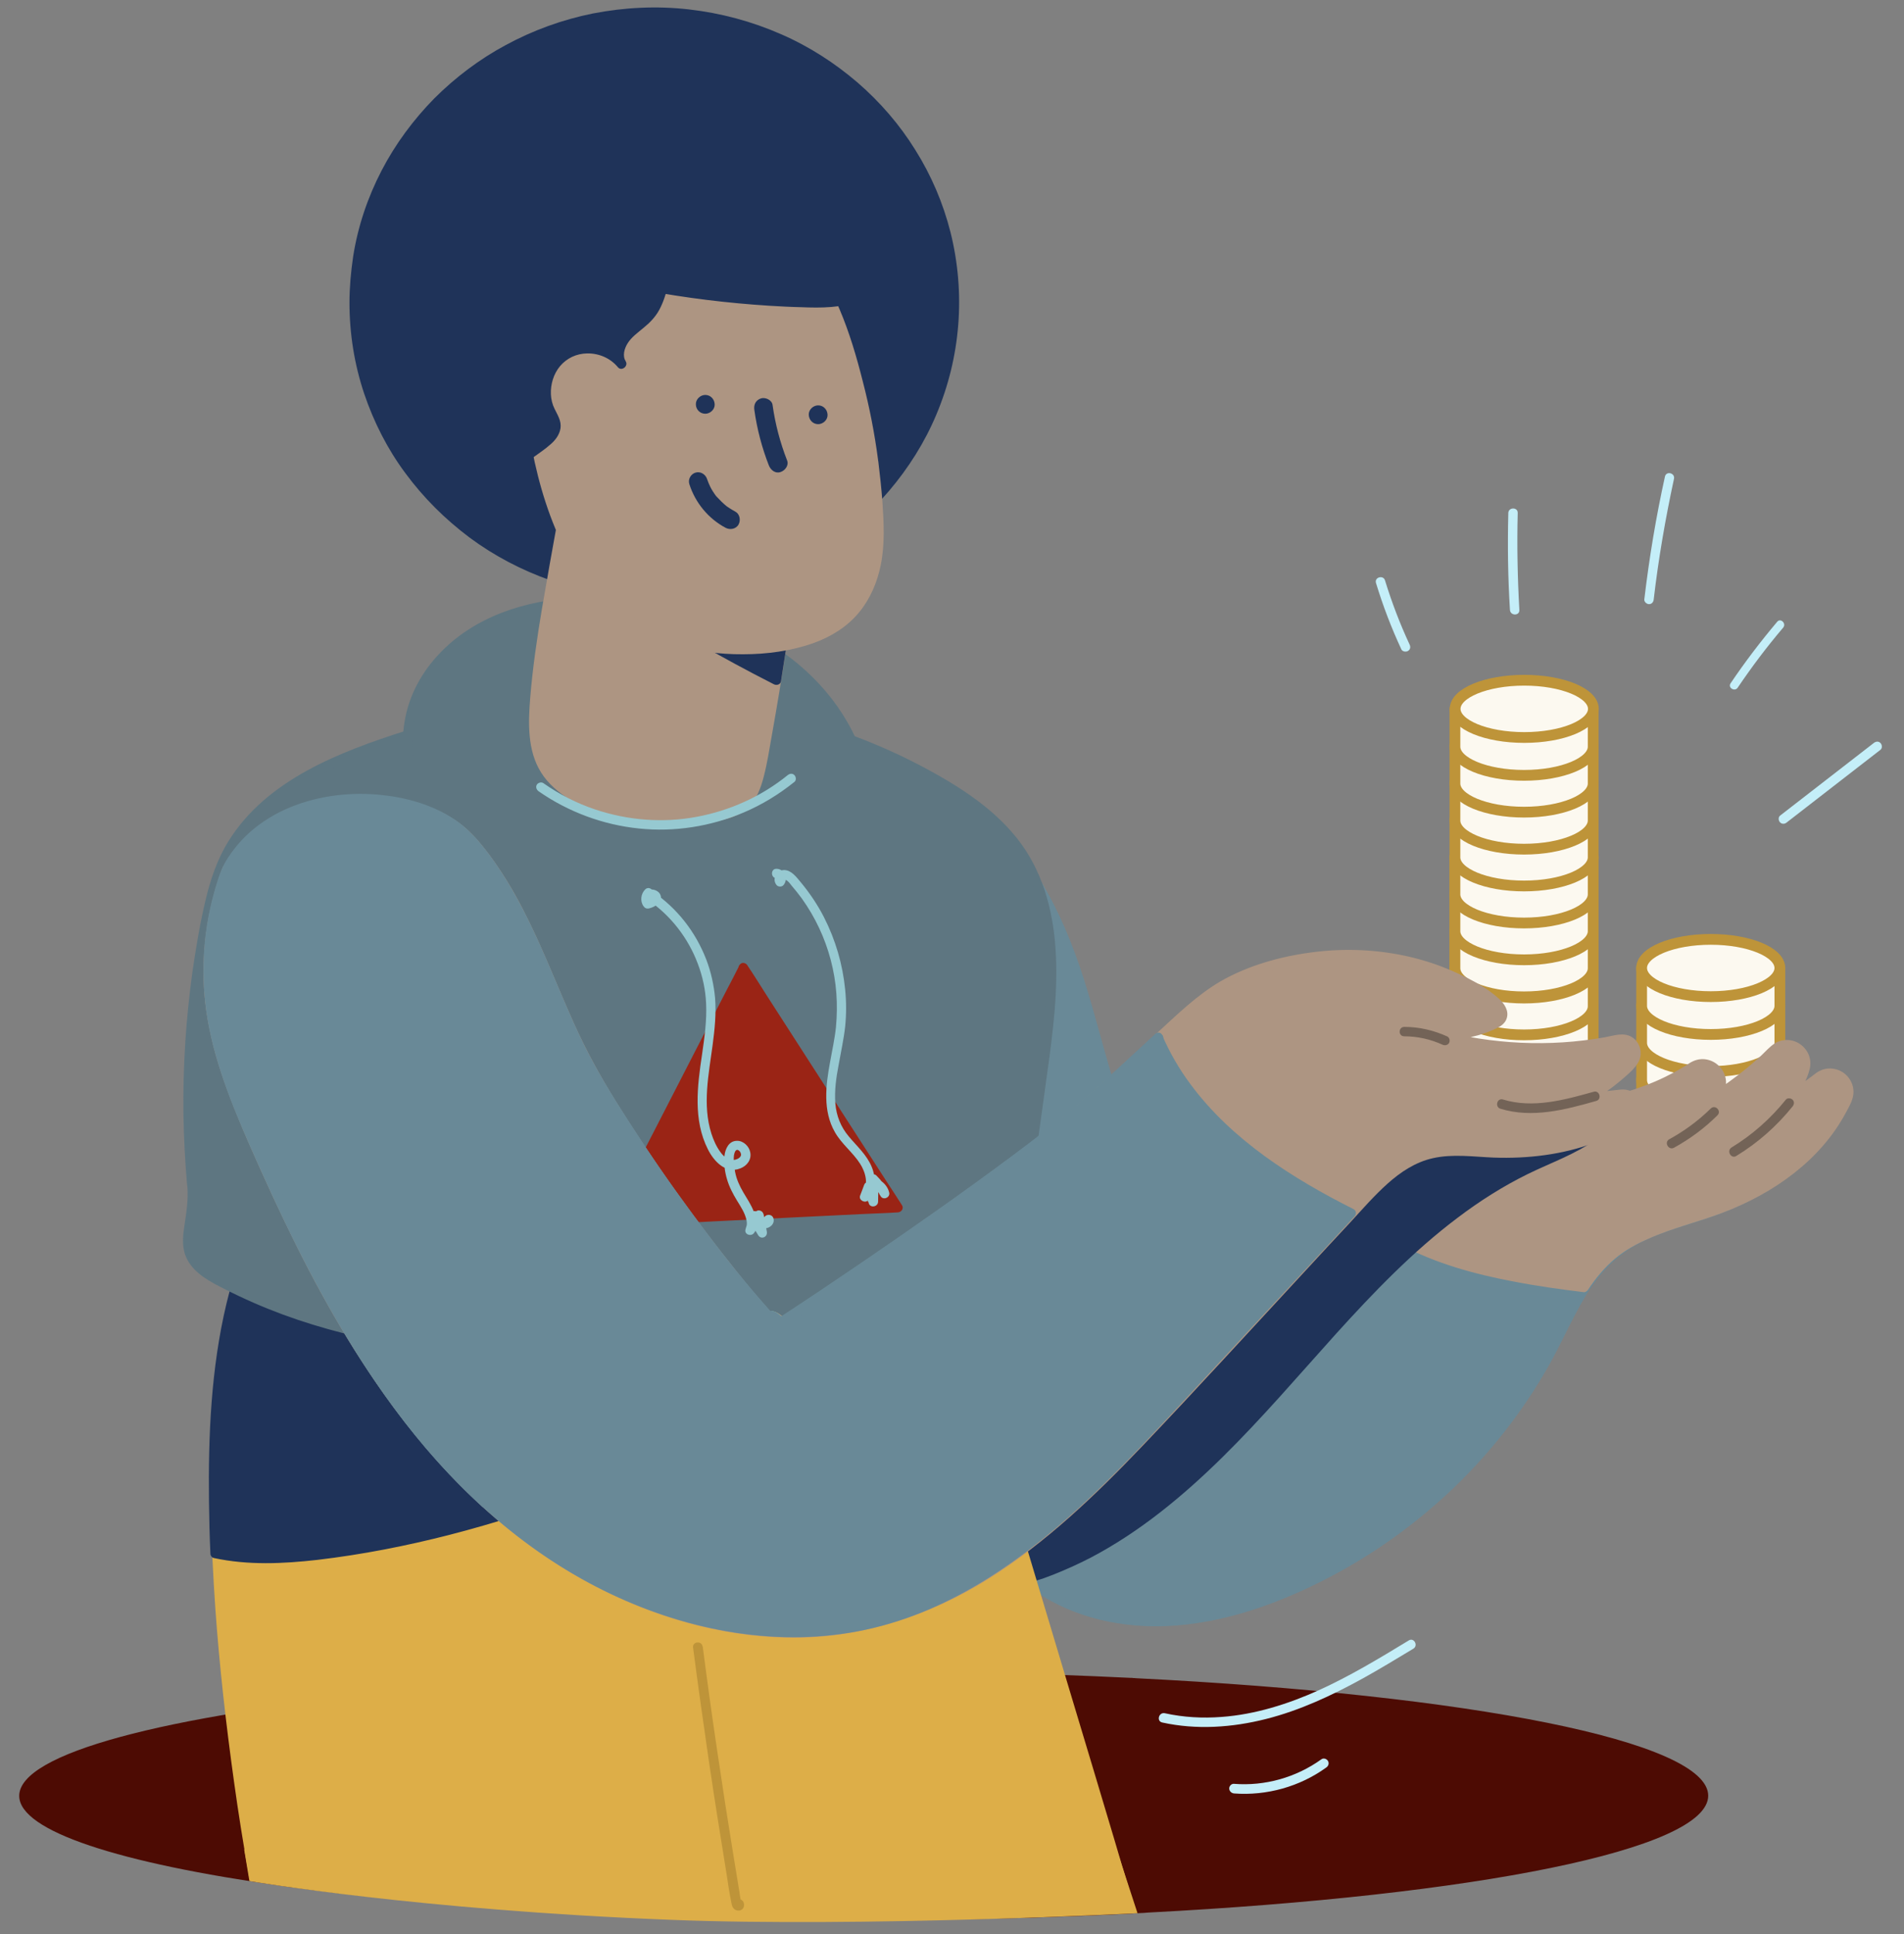
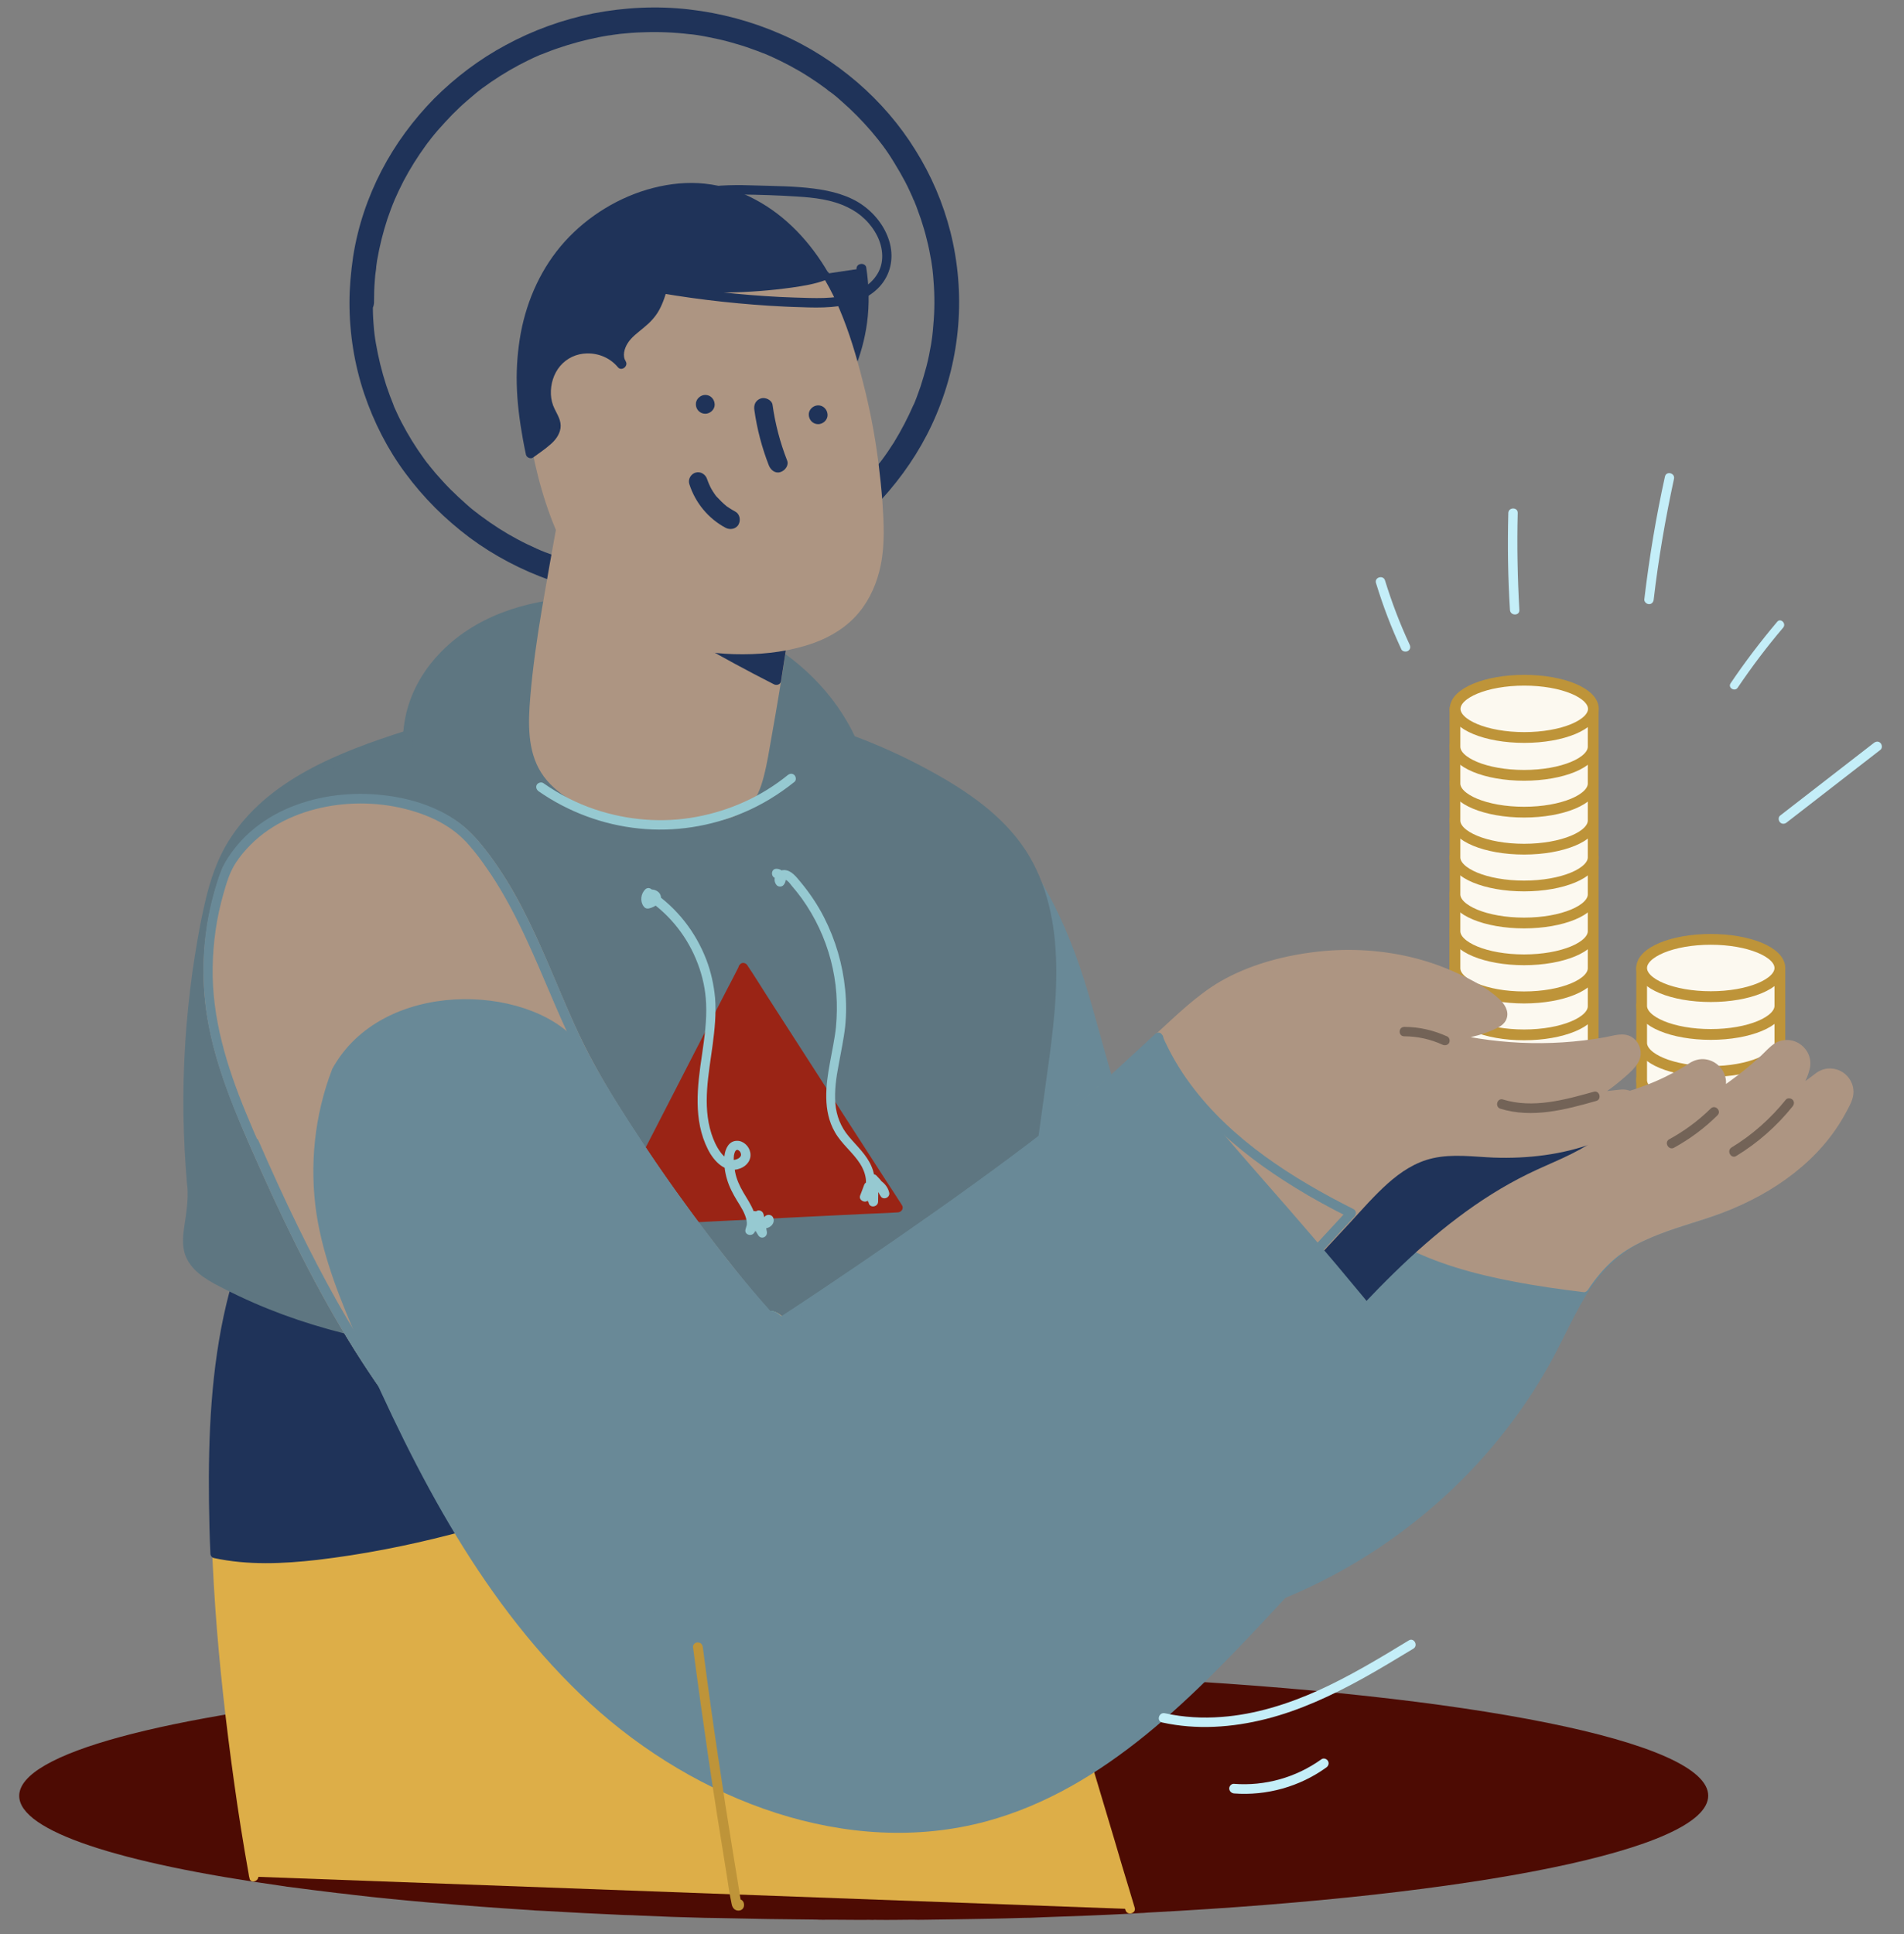
<svg xmlns="http://www.w3.org/2000/svg" version="1.1" id="Layer_1" x="0px" y="0px" viewBox="0 0 931.1 945.7" style="enable-background:new 0 0 931.1 945.7;" xml:space="preserve">
  <rect x="0" y="0" width="931.1" height="945.7" fill="#808080" stroke="none" />
  <style type="text/css">
	.st0{fill:#4D0B03;}
	.st1{fill:#FCF9F0;stroke:#BE9439;stroke-width:5.266;stroke-linecap:round;stroke-linejoin:round;stroke-miterlimit:10;}
	.st2{fill:#1F3359;}
	.st3{fill:#698997;}
	.st4{fill:#AD9582;}
	.st5{fill:#DDAE48;}
	.st6{fill:#5E7681;}
	.st7{fill:#9A2415;}
	.st8{fill:#96C9D1;}
	.st9{fill:#6FC0B8;}
	.st10{fill:#736357;}
	.st11{fill:#C4EEF8;}
	.st12{fill:#DDAE48;stroke:#DDAE48;stroke-linecap:round;stroke-miterlimit:10;}
	.st13{fill:#BE9439;}
</style>
  <g id="Group_10974_00000083803023969701773240000003098129397898542263_" transform="matrix(0.996, -0.087, 0.087, 0.996, -5231.456, -46.379)">
    <path class="st0" d="M5964.6,1449.1c-2.3,26.3-118.1,38.7-277.9,33.1c-1.4,0-2.7,0-4.1-0.1c-1.3,0-2.7-0.1-4-0.1   c-14.2-0.5-28.7-1.2-43.4-2c-0.8,0-1.5-0.1-2.3-0.1c-0.8,0-1.5-0.1-2.3-0.1c-0.6,0-1.3-0.1-1.9-0.1c-0.4,0-0.8-0.1-1.3-0.1   c-0.4,0-0.9-0.1-1.4-0.1c-11-0.6-22.1-1.4-33.3-2.2c-1.4-0.1-2.7-0.2-4.1-0.3c-1.4-0.1-2.7-0.2-4.1-0.3c-1.8-0.1-3.6-0.3-5.5-0.4   c-0.9-0.1-1.8-0.1-2.6-0.2c-1.4-0.1-2.9-0.2-4.3-0.4c-1.2-0.1-2.5-0.2-3.7-0.3l-3.9-0.3c-3.8-0.3-7.6-0.6-11.4-1   c-0.8,0-1.5-0.1-2.3-0.2l-5.9-0.5c-4.3-0.4-8.5-0.8-12.8-1.2c-1.3-0.1-2.5-0.2-3.7-0.3c-1.2-0.1-2.4-0.2-3.6-0.4   c-15.8-1.5-31.3-3.1-46.6-4.8c-1.3-0.1-2.5-0.3-3.8-0.4c-1.3-0.1-2.6-0.3-3.9-0.4c-10.8-1.2-21.4-2.5-31.8-3.9   c-1.3-0.2-2.5-0.3-3.7-0.5c-1.2-0.1-2.4-0.3-3.6-0.4c-13.5-1.8-26.7-3.6-39.5-5.5c-1.2-0.2-2.5-0.3-3.7-0.5   c-0.4-0.1-0.8-0.1-1.1-0.2c-0.6-0.1-1.3-0.2-1.9-0.3c-0.2,0-0.4-0.1-0.6-0.1c-0.5-0.1-0.9-0.1-1.4-0.2c-14.5-2.2-28.6-4.5-42.1-6.9   c-1.2-0.2-2.5-0.4-3.7-0.6c-13-2.3-25.5-4.6-37.5-7.1c-1.2-0.3-2.4-0.5-3.7-0.8c-1.2-0.2-2.4-0.5-3.6-0.7c-8.1-1.7-16-3.4-23.6-5.1   c-0.6-0.1-1.1-0.2-1.7-0.4c-0.6-0.1-1.1-0.3-1.7-0.4c-77.8-17.9-125.5-37.8-124-55c1.8-20.8,74.8-32.9,184.6-34.3   c1.5,0,3,0,4.5-0.1c1.5,0,3,0,4.6,0c8.5-0.1,17.3-0.1,26.2,0c2,0,3.9,0,5.8,0.1c0,0,0,0,0,0c1,0,2,0,3,0c1,0,2,0,3,0.1   c2.2,0,4.4,0,6.6,0.1l0,0c3.9,0.1,7.9,0.1,11.8,0.2c0.8,0,1.6,0,2.4,0c0.8,0,1.6,0.1,2.4,0.1c9.9,0.2,20,0.5,30.3,0.9   c1.5,0.1,3,0.1,4.5,0.2c1.5,0,3.1,0.1,4.7,0.2c0.3,0,0.7,0,1,0c0.4,0,0.7,0,1.1,0.1c1.5,0,3,0.1,4.5,0.2c0.8,0,1.6,0.1,2.3,0.1   c0.8,0,1.6,0.1,2.3,0.1c1.7,0.1,3.3,0.2,5,0.2c0,0,0,0,0,0c11.3,0.6,22.9,1.2,34.5,1.9c1.6,0.1,3.2,0.2,4.8,0.3   c7.6,0.5,15.3,1,23,1.6c3.8,0.3,7.7,0.5,11.6,0.8c0.8,0.1,1.5,0.1,2.3,0.2c0.8,0.1,1.5,0.1,2.3,0.2c6,0.5,12,0.9,18.1,1.5l2.4,0.2   c0.8,0,1.6,0.1,2.4,0.2l6.4,0.6c1.9,0.2,3.8,0.3,5.6,0.5c0.8,0.1,1.6,0.1,2.4,0.2l2.7,0.2c7.8,0.7,15.6,1.4,23.3,2.2   c0.5,0,0.9,0.1,1.4,0.1c0.4,0,0.9,0.1,1.3,0.1l0,0c1.7,0.2,3.3,0.3,5,0.5c0.9,0.1,1.8,0.2,2.7,0.3c0.5,0,1,0.1,1.5,0.2   c0.8,0.1,1.5,0.2,2.3,0.2c0.8,0.1,1.6,0.2,2.3,0.2c13.2,1.4,26.1,2.9,38.8,4.4c0.5,0,0.9,0.1,1.3,0.1c0.5,0.1,0.9,0.1,1.3,0.2   c12.3,1.5,24.4,3.1,36.2,4.7c0.5,0,0.9,0.1,1.3,0.2c0.4,0,0.8,0.1,1.3,0.2l0,0C5852.4,1389.8,5966.9,1422.5,5964.6,1449.1z" />
  </g>
  <g>
    <path class="st1" d="M711.5,527.7c0,2.9,0,15.5,0,18.5c0,7.7,15.1,14,33.8,14c18.7,0,33.8-6.3,33.8-14c0-2.9,0-15.5,0-18.5" />
    <path class="st1" d="M711.5,509.6c0,2.9,0,15.5,0,18.5c0,7.7,15.1,14,33.8,14c18.7,0,33.8-6.3,33.8-14c0-2.9,0-15.5,0-18.5" />
    <path class="st1" d="M711.5,491.6c0,2.9,0,15.5,0,18.5c0,7.7,15.1,14,33.8,14c18.7,0,33.8-6.3,33.8-14c0-2.9,0-15.5,0-18.5" />
    <path class="st1" d="M711.5,473.5c0,2.9,0,15.5,0,18.5c0,7.7,15.1,14,33.8,14c18.7,0,33.8-6.3,33.8-14c0-2.9,0-15.5,0-18.5" />
    <path class="st1" d="M711.5,455.5c0,2.9,0,15.5,0,18.5c0,7.7,15.1,14,33.8,14c18.7,0,33.8-6.3,33.8-14c0-2.9,0-15.5,0-18.5" />
    <path class="st1" d="M711.5,437.4c0,2.9,0,15.5,0,18.5c0,7.7,15.1,14,33.8,14c18.7,0,33.8-6.3,33.8-14c0-2.9,0-15.5,0-18.5" />
-     <path class="st1" d="M711.5,419.4c0,2.9,0,15.5,0,18.5c0,7.7,15.1,14,33.8,14c18.7,0,33.8-6.3,33.8-14c0-2.9,0-15.5,0-18.5" />
    <ellipse class="st1" cx="745.4" cy="419.4" rx="33.8" ry="14" />
    <path class="st1" d="M711.5,454.9c0,2.9,0,15.5,0,18.5c0,7.7,15.1,14,33.8,14c18.7,0,33.8-6.3,33.8-14c0-2.9,0-15.5,0-18.5" />
    <path class="st1" d="M711.5,436.8c0,2.9,0,15.5,0,18.5c0,7.7,15.1,14,33.8,14c18.7,0,33.8-6.3,33.8-14c0-2.9,0-15.5,0-18.5" />
    <path class="st1" d="M711.5,418.8c0,2.9,0,15.5,0,18.5c0,7.7,15.1,14,33.8,14c18.7,0,33.8-6.3,33.8-14c0-2.9,0-15.5,0-18.5" />
    <path class="st1" d="M711.5,400.7c0,2.9,0,15.5,0,18.5c0,7.7,15.1,14,33.8,14c18.7,0,33.8-6.3,33.8-14c0-2.9,0-15.5,0-18.5" />
    <path class="st1" d="M711.5,382.7c0,2.9,0,15.5,0,18.5c0,7.7,15.1,14,33.8,14c18.7,0,33.8-6.3,33.8-14c0-2.9,0-15.5,0-18.5" />
    <path class="st1" d="M711.5,364.6c0,2.9,0,15.5,0,18.5c0,7.7,15.1,14,33.8,14c18.7,0,33.8-6.3,33.8-14c0-2.9,0-15.5,0-18.5" />
    <path class="st1" d="M711.5,346.6c0,2.9,0,15.5,0,18.5c0,7.7,15.1,14,33.8,14c18.7,0,33.8-6.3,33.8-14c0-2.9,0-15.5,0-18.5" />
    <ellipse class="st1" cx="745.4" cy="346.6" rx="33.8" ry="14" />
    <path class="st1" d="M802.8,527.7c0,2.9,0,15.5,0,18.5c0,7.7,15.1,14,33.8,14c18.7,0,33.8-6.3,33.8-14c0-2.9,0-15.5,0-18.5" />
    <path class="st1" d="M802.8,509.6c0,2.9,0,15.5,0,18.5c0,7.7,15.1,14,33.8,14c18.7,0,33.8-6.3,33.8-14c0-2.9,0-15.5,0-18.5" />
    <ellipse class="st1" cx="836.6" cy="509.6" rx="33.8" ry="14" />
    <path class="st1" d="M802.8,491.4c0,2.9,0,15.5,0,18.5c0,7.7,15.1,14,33.8,14c18.7,0,33.8-6.3,33.8-14c0-2.9,0-15.5,0-18.5" />
    <path class="st1" d="M802.8,473.3c0,2.9,0,15.5,0,18.5c0,7.7,15.1,14,33.8,14c18.7,0,33.8-6.3,33.8-14c0-2.9,0-15.5,0-18.5" />
    <ellipse class="st1" cx="836.6" cy="473.3" rx="33.8" ry="14" />
  </g>
  <g>
-     <ellipse class="st2" cx="320" cy="148" rx="143.2" ry="138.4" />
    <g>
      <path class="st2" d="M170.9,148c0,15.1,2.4,30.2,7.2,44.5c4.7,13.9,11.4,27.1,20.1,38.8c8.9,12.1,19.5,22.6,31.5,31.6    c12,8.9,25.3,15.8,39.3,20.8c14.5,5.1,29.8,8,45.2,8.5c15.6,0.6,31.4-1.2,46.4-5.3c14.4-3.9,28.3-10.1,41-18.1    c12.4-7.9,23.6-17.5,33.1-28.7c9.6-11.3,17.5-23.8,23.2-37.4c5.9-14,9.5-28.7,10.7-43.9c1.2-15.1-0.1-30.6-3.8-45.3    c-3.6-14.2-9.4-27.8-17.2-40.2C440,61,430.3,49.8,419.3,40.3c-11.2-9.6-23.8-17.7-37.4-23.6c-14.4-6.3-29.4-10.3-45-12.1    c-15.7-1.8-31.6-1-47,2C275,9.6,260.7,14.8,247.4,22c-12.9,6.9-24.8,15.9-35.1,26.2c-10.2,10.4-19,22.3-25.7,35.2    c-6.8,13.1-11.6,27.3-13.9,42C171.6,132.9,170.9,140.5,170.9,148c0,3.1,2.7,6.1,6,6c3.2-0.1,5.9-2.6,6-6c0-3.7,0.1-7.4,0.4-11    c0.1-1.8,0.3-3.6,0.6-5.4c0-0.4,0.1-0.8,0.1-1.2c-0.2,1.8,0,0.3,0-0.1c0.1-1,0.3-1.9,0.4-2.9c1.2-7,2.9-13.8,5.1-20.5    c0.6-1.7,1.2-3.3,1.8-5c0.3-0.8,0.6-1.5,0.9-2.3c0.2-0.4,0.3-0.8,0.5-1.2c0.1-0.2,0.1-0.3,0.2-0.5c0.5-1.2-0.4,0.9-0.1,0.2    c1.4-3.2,2.9-6.4,4.5-9.5c3.2-6.1,6.9-12,11-17.6c0.5-0.7,1-1.4,1.6-2.1c0.7-0.9-0.7,0.9,0,0c0.3-0.4,0.6-0.8,0.9-1.2    c1.1-1.4,2.2-2.7,3.3-4c2.3-2.6,4.7-5.2,7.1-7.7c2.4-2.4,4.9-4.8,7.5-7c1.3-1.1,2.7-2.3,4-3.4c0.3-0.3,0.7-0.5,1-0.8    c0.1-0.1,0.3-0.2,0.4-0.3c0.6-0.5-0.9,0.7-0.3,0.2c0.7-0.5,1.4-1.1,2.1-1.6c5.7-4.2,11.7-8,17.9-11.3c3.1-1.6,6.2-3.2,9.5-4.6    c0.4-0.2,0.8-0.4,1.2-0.5c0.2-0.1,0.4-0.2,0.5-0.2c0.9-0.4-0.2,0.1-0.4,0.2c0.8-0.3,1.7-0.7,2.5-1c1.7-0.7,3.4-1.3,5.1-1.9    c6.9-2.4,14-4.3,21.1-5.7c1.8-0.3,3.6-0.7,5.5-0.9c0.4-0.1,0.8-0.1,1.2-0.2c0.3,0,1.7-0.2,0.8-0.1c-1,0.1,0.6-0.1,0.8-0.1    c0.5-0.1,0.9-0.1,1.4-0.2c3.7-0.4,7.5-0.7,11.3-0.8c7.6-0.3,15.2,0,22.7,0.9c0.4,0,0.8,0.1,1.2,0.1c0.3,0,0.5,0.1,0.8,0.1    c0.7,0.1-0.6-0.1-0.6-0.1c0.9,0.1,1.8,0.3,2.8,0.4c1.8,0.3,3.7,0.6,5.5,1c3.6,0.7,7.2,1.5,10.7,2.5c3.5,1,7,2,10.4,3.3    c1.7,0.6,3.4,1.2,5.1,1.9c0.4,0.1,0.7,0.3,1.1,0.4c0.2,0.1,1.6,0.7,0.7,0.3c-0.8-0.4,0.5,0.2,0.7,0.3c0.5,0.2,0.9,0.4,1.4,0.6    c6.4,2.9,12.7,6.2,18.6,10c3,1.9,5.9,3.9,8.7,6c0.6,0.5,1.3,1.2,2,1.5c-0.1,0-1.1-0.9-0.3-0.2c0.1,0.1,0.3,0.2,0.4,0.3    c0.4,0.3,0.8,0.6,1.2,0.9c1.4,1.1,2.7,2.2,4,3.4c5.2,4.5,10.1,9.5,14.6,14.7c1.1,1.3,2.2,2.7,3.3,4c0.3,0.3,0.5,0.7,0.8,1    c0.4,0.5-0.4-0.5-0.4-0.5c0.1,0.1,0.2,0.3,0.3,0.4c0.6,0.7,1.1,1.5,1.7,2.2c2.1,2.8,4,5.7,5.8,8.7c1.8,2.9,3.5,5.9,5.1,8.9    c0.8,1.6,1.6,3.1,2.3,4.7c0.3,0.7,0.7,1.5,1,2.2c0.2,0.4,0.4,0.8,0.5,1.2c0.1,0.2,0.7,1.7,0.4,0.8c-0.4-0.9,0.2,0.4,0.3,0.7    c0.1,0.3,0.3,0.7,0.4,1c0.4,0.9,0.7,1.8,1,2.6c0.6,1.6,1.2,3.3,1.8,5c1.1,3.3,2.1,6.7,2.9,10c0.9,3.5,1.6,7,2.2,10.5    c0.1,0.9,0.3,1.8,0.4,2.7c0,0.2,0.1,0.4,0.1,0.6c0.1,0.7-0.1-0.7-0.1-0.6c0.1,0.5,0.1,1,0.2,1.5c0.2,1.8,0.4,3.6,0.5,5.4    c0.6,7.3,0.6,14.7-0.1,22c-0.1,1.7-0.3,3.5-0.5,5.2c0,0.3-0.1,0.5-0.1,0.8c-0.1,0.7,0.1-0.7,0.1-0.6c-0.1,0.4-0.1,0.9-0.2,1.3    c-0.1,0.9-0.3,1.8-0.4,2.7c-0.6,3.5-1.3,7-2.2,10.5c-0.9,3.4-1.9,6.8-3,10.2c-0.6,1.7-1.2,3.3-1.8,5c-0.3,0.8-0.6,1.5-0.9,2.3    c-0.2,0.4-0.3,0.8-0.5,1.2c-0.5,1.3,0.3-0.8-0.1,0.1c-2.8,6.4-6,12.6-9.7,18.6c-1.9,3-3.8,5.8-5.9,8.6c-0.5,0.7-1,1.3-1.5,1.9    c-0.4,0.5,0.4-0.5,0.4-0.5c-0.2,0.1-0.3,0.4-0.5,0.6c-0.3,0.4-0.6,0.8-0.9,1.2c-1.1,1.4-2.2,2.7-3.4,4    c-4.5,5.2-9.5,10.1-14.7,14.7c-1.3,1.1-2.7,2.3-4.1,3.4c-0.3,0.3-0.7,0.5-1,0.8c-0.9,0.7,0.9-0.7,0,0c-0.7,0.6-1.5,1.1-2.3,1.7    c-2.8,2.1-5.7,4-8.6,5.8c-6,3.8-12.3,7.1-18.8,10c-0.4,0.2-0.8,0.4-1.2,0.5c-0.2,0.1-0.4,0.1-0.5,0.2c0,0,1.2-0.5,0.5-0.2    c-0.9,0.4-1.8,0.7-2.7,1.1c-1.7,0.7-3.4,1.3-5.1,1.9c-3.4,1.2-6.9,2.3-10.4,3.2c-3.5,0.9-7,1.7-10.5,2.4c-1.8,0.3-3.6,0.7-5.5,0.9    c-0.5,0.1-0.9,0.1-1.4,0.2c-0.2,0-0.4,0.1-0.6,0.1c-0.7,0.1,0.6-0.1,0.6-0.1c-1,0.1-2,0.2-3,0.4c-7.5,0.8-15,1.1-22.5,0.8    c-3.8-0.2-7.5-0.4-11.3-0.9c-0.5-0.1-0.9-0.1-1.4-0.2c-1.4-0.2,0.9,0.1-0.2,0c-0.9-0.1-1.8-0.3-2.8-0.4c-1.8-0.3-3.6-0.6-5.5-1    c-7.2-1.4-14.2-3.4-21.1-5.8c-1.6-0.6-3.3-1.2-4.9-1.8c-0.4-0.2-0.8-0.3-1.2-0.5c-0.2-0.1-0.4-0.1-0.5-0.2    c-0.7-0.3,1.1,0.5,0.4,0.2c-0.8-0.4-1.6-0.7-2.5-1.1c-3.3-1.5-6.5-3-9.6-4.7c-6.2-3.3-12.1-7.1-17.7-11.3    c-0.4-0.3-0.7-0.5-1.1-0.8c-0.1-0.1-0.3-0.2-0.4-0.3c-0.8-0.6,0.3,0.2,0.3,0.2c-0.1-0.2-0.7-0.5-0.9-0.7c-0.4-0.3-0.8-0.6-1.2-0.9    c-1.4-1.1-2.7-2.2-4-3.4c-2.6-2.3-5.2-4.7-7.7-7.2c-2.5-2.5-4.8-5.1-7.1-7.7c-1.1-1.3-2.2-2.7-3.3-4c-0.2-0.3-0.4-0.7-0.7-0.9    c0.1,0.1,0.9,1.1,0.2,0.3c-0.1-0.1-0.2-0.3-0.3-0.4c-0.6-0.7-1.1-1.5-1.7-2.3c-4.1-5.6-7.7-11.5-10.9-17.6    c-0.8-1.6-1.6-3.1-2.3-4.7c-0.3-0.7-0.7-1.5-1-2.2c-0.2-0.4-0.4-0.8-0.5-1.2c-0.1-0.2-0.1-0.3-0.2-0.5c-0.4-1,0.4,0.9,0.1,0.2    c-1.3-3.2-2.5-6.4-3.6-9.7c-2.2-6.8-3.9-13.7-5.1-20.7c-0.1-0.8-0.3-1.7-0.4-2.5c-0.2-1.5,0.1,0.9,0-0.1c-0.1-0.4-0.1-0.9-0.2-1.3    c-0.2-1.7-0.4-3.5-0.5-5.2c-0.3-3.5-0.4-7.1-0.4-10.6c0-3.1-2.7-6.1-6-6C173.6,142.2,170.9,144.7,170.9,148z" />
    </g>
  </g>
  <g>
    <path class="st2" d="M421.1,131.3c2.9,17.3,0.5,35.5-6.9,51.4c-0.7,1.5-1.5,3-2.7,4.1c-1.3,1.1-3.1,1.6-4.6,0.9   c-1.3-0.7-2-2.1-2.6-3.4c-6.7-15.5-11.8-31.7-15-48.3" />
    <g>
      <path class="st2" d="M418.9,131.9c2.4,14.3,1,29.1-3.9,42.8c-0.6,1.6-1.2,3.3-1.9,4.8c-0.7,1.6-1.3,3.4-2.4,4.8    c-0.5,0.7-1.6,1.7-2.6,1.4c-1.2-0.4-1.9-2.9-2.3-3.9c-3-7-5.6-14.2-7.9-21.4c-2.6-8.2-4.7-16.5-6.3-25c-0.2-1.2-1.7-1.9-2.8-1.6    c-1.3,0.4-1.9,1.6-1.6,2.8c3.2,16.5,8.2,32.5,14.8,48c0.7,1.7,1.5,3.4,3,4.6c1.6,1.2,3.7,1.5,5.6,0.9c4-1.3,5.6-5.6,7.1-9.1    c3.1-7.4,5.2-15.1,6.3-23.1c1.2-9,1-18.2-0.4-27.2c-0.2-1.2-1.7-1.9-2.8-1.6C419.2,129.4,418.7,130.7,418.9,131.9L418.9,131.9z" />
    </g>
  </g>
  <g>
    <path class="st3" d="M463.2,387.5c33.7,18.1,54.8,58.7,65.4,95.4c13.2,45.7,26.5,91.5,39.7,137.2c2.2,7.7,4.5,15.6,3.5,23.5   c20.4-15.6,40.9-31.2,61.3-46.8c18.9-14.4,38.1-29,60.3-37.5c25.5-9.8,53.4-10.9,80.3-15.7c18.7-3.3,37.8-9,53.4-19.3   c8.1-5.4,17.6,4.7,11.8,12.6c-0.6,0.8-1.3,1.7-2,2.4c10.4-6.6,20.2-14.2,28.9-22.9c6.3-6.2,16.9,0,14.6,8.5   c-1.4,5.2-4.1,9.9-7.9,13.7c5-2.6,9.8-5.7,14.2-9.2c7.2-5.8,17.2,2.1,13.4,10.4c-3.3,7.3-7.7,14.2-13,20.3   c-12.8,14.7-30.1,25-48.4,31.7c-17,6.2-35.6,9.8-49.5,21.3c-14,11.5-21.1,29.1-29.5,45.2c-27.9,53.7-75.1,97.1-131,120.2   c-21,8.7-43.6,14.7-66.3,14.2c-22.8-0.4-45.9-7.7-62.9-22.8c-22-19.6-31.4-49.6-36.5-78.6c-9.9-56.6-7-114.5-4.1-171.9" />
    <g>
      <path class="st3" d="M462.1,389.5c27.9,15.1,45.9,44.2,57.2,73c6.8,17.3,11.3,35.4,16.5,53.3c5.8,20.2,11.7,40.4,17.5,60.6    c3.3,11.3,6.5,22.6,9.8,33.9c3.1,10.7,7.7,22.1,6.4,33.5c-0.2,1.7,2.1,3,3.5,2c18-13.7,36-27.5,54-41.2    c16.3-12.5,32.5-25.4,50.7-35.2c18.4-10,38.3-14.7,58.9-17.8c20.2-3,40.6-4.9,60.2-10.8c10.4-3.1,20.5-7.3,29.7-13.1    c1.8-1.1,3.5-2.6,5.8-2.4c1.7,0.1,3.2,0.9,4.4,2.2c3.2,3.5,1.4,7.3-1.3,10.4c-1.7,1.9,0.5,5.1,2.8,3.6c5.7-3.6,11.2-7.5,16.5-11.8    c2.7-2.1,5.3-4.3,7.8-6.6c2.1-1.9,4.3-4.9,7-6.2c3.5-1.6,8.1,0.6,8.9,4.4c0.6,2.6-0.7,5.4-1.7,7.7c-1.4,3-3.3,5.7-5.7,8.1    c-1.9,1.9,0.5,4.8,2.8,3.6c3.1-1.6,6.1-3.4,9-5.4c2.4-1.7,5-4.5,7.9-5.3c4.1-1.1,8.5,2.5,8.1,6.8c-0.3,2.9-2.4,6-3.8,8.5    c-1.7,3.1-3.7,6-5.8,8.8c-3.9,5.2-8.5,9.9-13.4,14.1c-9.8,8.4-21.2,14.9-33.1,19.7c-11.9,4.8-24.5,7.8-36.3,12.7    c-11.6,4.9-21.5,11.9-29.1,22c-7.5,9.9-12.6,21.3-18.3,32.4c-11,21.5-24.9,41.4-41.4,59c-16.5,17.6-35.3,32.9-56,45.4    c-22.6,13.6-47.6,24.4-73.6,29c-26.1,4.6-54.1,1.8-76.8-12.6c-21.2-13.5-33.2-36.2-40.1-59.8c-7.8-27-10.6-55.7-11.9-83.7    c-1.4-30.3-0.4-60.7,1-90.9c0.3-7.3,0.7-14.6,1.1-22c0.2-3-4.5-3-4.6,0c-1.6,31.3-3.2,62.6-2.7,94c0.5,30.2,2.7,60.7,9.2,90.2    c5.4,24.3,14.7,49.2,33.3,66.6c19.6,18.4,47.1,25.9,73.4,24.9c28.3-1.1,55.8-11.1,80.6-24.1c22.1-11.6,42.5-26.4,60.5-43.6    c18-17.3,33.5-37.1,45.9-58.8c6.4-11.2,11.5-23.2,18.1-34.3c6.7-11.4,15.3-20.6,27.2-26.7c11.8-6,24.9-9,37.3-13.5    c12.4-4.6,24.4-10.7,34.9-18.8c10.8-8.3,20-18.6,26.2-30.8c2.5-4.9,4.3-10,0.7-14.8c-2.9-3.9-8.2-5.7-12.8-3.9    c-2.8,1.1-5.1,3.5-7.6,5.2c-3,2.1-6.1,3.9-9.4,5.6c0.9,1.2,1.9,2.4,2.8,3.6c2.7-2.7,5-5.9,6.6-9.3c1.3-3,2.7-6.3,2.3-9.6    c-0.6-5.3-5.3-9.4-10.6-9.7c-2.7-0.1-5.3,0.8-7.4,2.5c-3.1,2.5-5.9,5.6-8.9,8.2c-6.4,5.5-13.2,10.5-20.4,15.1    c0.9,1.2,1.9,2.4,2.8,3.6c2.8-3.2,5.1-6.7,4.3-11.2c-0.6-3.3-2.8-6.3-5.7-7.9c-3.3-1.8-7.1-1.8-10.4,0c-4.5,2.4-8.6,5.3-13.2,7.5    c-19.2,9.1-40.4,12.4-61.3,15.3c-21.8,3-43.9,5.8-64.3,14.5c-19.5,8.3-36.7,21.1-53.5,33.9c-21.3,16.2-42.6,32.4-63.8,48.7    c1.2,0.7,2.3,1.3,3.5,2c1.2-10.3-2.4-20.3-5.3-30.1c-2.9-10.2-5.9-20.3-8.8-30.5c-6-20.8-12-41.5-18-62.3    c-5.4-18.5-10-37.5-16.8-55.6c-5.7-15.3-12.9-30.1-22.2-43.5c-10.2-14.6-22.9-27.7-38.7-36.3C461.8,384.1,459.4,388.1,462.1,389.5    L462.1,389.5z" />
    </g>
  </g>
  <g>
    <path class="st4" d="M889.1,526.8c-4.6,3.7-9.5,6.9-14.7,9.5c4-3.8,6.7-8.8,8.2-14.1c2.4-8.8-8.5-15.2-15-8.8   c-9.1,8.9-19.1,16.9-29.9,23.7c0.7-0.8,1.4-1.7,2.1-2.5c6-8.1-3.8-18.6-12.2-13c-16.1,10.7-35.9,16.6-55.2,20   c-27.8,4.9-56.6,6.1-83,16.2c-12.3,4.7-23.6,11.2-34.6,18.5l2.9,8c26.5,30.1,69.4,38.6,109.1,44c2.5,0.3,5,0.7,7.6,1   c3.9-5.9,8.4-11.4,13.9-15.9c14.4-11.9,33.6-15.6,51.2-22c18.9-6.9,36.8-17.6,50-32.8c5.4-6.3,10-13.4,13.5-21   C906.9,529,896.5,520.9,889.1,526.8z" />
    <g>
      <path class="st4" d="M887.4,525.2c-4.4,3.5-9.2,6.6-14.2,9.1c1,1.3,1.9,2.5,2.9,3.8c4.2-4.2,7.5-9.7,8.9-15.5    c1.1-4.6-0.7-9.2-4.6-12c-3.6-2.6-8.6-2.8-12.4-0.5c-2.5,1.6-4.6,4-6.7,6c-2.3,2.1-4.7,4.2-7.1,6.2c-5.6,4.6-11.6,8.9-17.7,12.8    c1,1.3,1.9,2.5,2.9,3.8c2.2-2.5,4.2-5.1,4.6-8.5c0.3-2.5-0.4-5.2-1.8-7.3c-3.2-4.7-9.1-6.6-14.3-4.2c-1.4,0.6-2.7,1.6-4,2.4    c-1.6,1-3.2,1.9-4.8,2.8c-3.2,1.7-6.4,3.3-9.7,4.7c-6.6,2.8-13.6,5.1-20.5,6.9c-29.3,7.7-60.1,7.7-89.2,16.3    c-16.5,4.9-31.7,12.9-46,22.4c-0.8,0.6-1.5,1.7-1.1,2.7c0.8,2.2,1.6,4.4,2.4,6.6c0.1,0.4,0.3,0.8,0.4,1.2c0.3,0.8,0.9,1.5,1.5,2.1    c1.6,1.8,3.3,3.5,5,5.2c6.9,6.5,14.7,12,23,16.4c17.2,9.2,36.2,14.4,55.3,18c11.3,2.2,22.8,3.8,34.3,5.2c0.8,0.1,1.6-0.5,2.1-1.2    c3.7-5.6,8-10.8,13.2-15.2c4.9-4.1,10.5-7.2,16.3-9.7c11.8-5.3,24.5-8.2,36.5-12.8c24.6-9.4,47.6-25.4,60.2-49.1    c1.6-3,3.6-6.3,3.6-9.9c0-2.9-1.1-5.6-3-7.7c-1.9-2.1-4.5-3.4-7.3-3.7C892.8,522.1,889.9,523.2,887.4,525.2c-1,0.8-0.8,2.6,0,3.4    c1,1,2.4,0.8,3.4,0c3.2-2.4,7.5-1.3,9.5,1.7c1.1,1.6,1.4,3.4,0.9,5.4c-0.8,2.9-2.6,5.7-4.1,8.3c-6.2,10.8-14.9,20.1-24.9,27.5    c-9.9,7.4-21,13.2-32.6,17.5c-11.6,4.3-23.6,7.3-35,12.2c-6.3,2.7-12.3,6.1-17.7,10.4c-5.8,4.7-10.5,10.5-14.6,16.7    c0.7-0.4,1.4-0.8,2.1-1.2c-16.8-2.1-33.6-4.6-50-8.8c-15.6-4-31-9.5-44.6-18.2c-7.6-4.8-14.5-10.6-20.4-17.3    c0.2,0.4,0.4,0.7,0.6,1.1c-1-2.7-1.9-5.3-2.9-8c-0.4,0.9-0.7,1.8-1.1,2.7c12.1-8.1,24.9-15.3,38.8-20c13.8-4.7,28.2-7.2,42.6-9.3    c28.1-4.1,57-6.8,82.6-20.2c3.2-1.7,6.2-3.8,9.4-5.6c2.1-1.2,4.3-1.1,6.2-0.1c1.9,1.1,3.2,2.9,3.6,5.1c0.1,0.9,0,2-0.4,3    c-0.6,1.5-1.8,2.8-2.8,4c-1.7,1.9,0.5,5.3,2.9,3.8c9.9-6.3,19.3-13.5,27.8-21.5c1.5-1.4,3-3.3,4.8-4c1.6-0.6,2.9-0.6,4.4-0.1    c2.8,0.9,4.8,3.5,4.7,6.5c-0.1,2.4-1.4,5.2-2.6,7.4c-1.4,2.6-3.1,5-5.3,7.1c-2,2,0.5,5,2.9,3.8c5.4-2.8,10.4-6.1,15.2-9.9    c1-0.8,0.8-2.5,0-3.4C889.8,524.2,888.4,524.3,887.4,525.2z" />
    </g>
  </g>
  <g>
    <path class="st2" d="M791,543.1c-9,14.2-26.4,20.1-41.6,27.3c-47.1,22.1-82.3,62.8-116.9,101.7c-34.6,38.9-71.8,78.4-120.5,96.6   c-11.4,4.3-25.8,6.8-34.6-1.7c-9.6-9.2-6.3-25.1-1.5-37.5c22.7-57.9,65.5-107.4,118.3-140.2c52.9-32.8,115.5-49.1,177.7-48.5" />
    <g>
      <path class="st2" d="M789,542c-6.6,10.2-17.8,16-28.6,20.9c-5.7,2.6-11.4,5-16.9,7.8c-5.9,3-11.7,6.3-17.2,9.8    c-22.7,14.3-42.5,32.7-61,52c-18.6,19.4-35.9,40.1-54.3,59.7c-18.2,19.4-37.5,38.1-59.6,53.1c-10.9,7.4-22.4,13.9-34.6,18.9    c-5.8,2.4-11.6,4.6-17.8,5.6c-5.4,0.9-11.3,0.8-16.3-1.7c-10.9-5.7-10.3-19.2-7.6-29.5c1.6-5.9,4-11.6,6.4-17.2    c2.5-5.8,5.2-11.5,8.2-17.1c11.7-22.5,26.5-43.4,43.8-62.1c17.3-18.7,36.9-35.2,58.3-48.9c23.7-15.1,49.4-26.9,76.2-35.2    c27-8.4,55-13.3,83.2-14.7c6.8-0.3,13.7-0.5,20.5-0.4c3,0,3-4.6,0-4.6c-28.8-0.3-57.7,3-85.7,9.9c-28,6.9-55.2,17.4-80.5,31.4    C582.5,592.7,561,608.6,542,627c-18.7,18.1-35,38.6-48.3,60.9c-6.7,11.2-12.6,22.9-17.7,35c-4.6,10.9-9.3,23.3-6.4,35.2    c1.4,5.7,5,10.7,10,13.6c5.1,3,11.3,3.7,17.2,3.1c6.3-0.6,12.3-2.5,18.1-4.8c6.3-2.5,12.5-5.3,18.5-8.4    c24-12.6,45.1-30.1,64.4-49.1c19.5-19.2,37.3-40.1,55.6-60.4c18.3-20.2,37.4-40.1,59.3-56.6c10.8-8.2,22.3-15.5,34.5-21.5    c11.2-5.5,23.2-9.6,33.4-17c4.9-3.5,9.1-7.7,12.4-12.7C794.6,541.8,790.6,539.5,789,542L789,542z" />
    </g>
  </g>
  <g>
    <path class="st5" d="M124.1,917.6c0,0-48.7-255,9.9-327.4l320.7,16.7l98,326.5" />
    <g>
      <path class="st5" d="M126.3,917c-1.6-8.5-3-17.1-4.4-25.7c-3.4-21.3-6.2-42.6-8.5-64c-3-27.7-5.1-55.6-5.8-83.5    c-0.7-27.7-0.1-55.7,3.8-83.2c3.1-21.8,8.1-44.8,20.4-63.5c1.2-1.8,2.5-3.6,3.9-5.3c-0.5,0.2-1.1,0.5-1.6,0.7    c2.9,0.1,5.7,0.3,8.6,0.4c7.8,0.4,15.5,0.8,23.3,1.2c11.5,0.6,23,1.2,34.4,1.8c14.1,0.7,28.1,1.5,42.2,2.2    c15.3,0.8,30.7,1.6,46,2.4c15.6,0.8,31.1,1.6,46.7,2.4c14.4,0.8,28.9,1.5,43.3,2.3c12.3,0.6,24.5,1.3,36.8,1.9    c8.8,0.5,17.5,0.9,26.3,1.4c4.1,0.2,8.4,0.8,12.5,0.7c0.2,0,0.4,0,0.5,0c-0.7-0.6-1.5-1.1-2.2-1.7c0.9,2.9,1.7,5.8,2.6,8.7    c2.4,7.9,4.8,15.8,7.1,23.8c3.5,11.7,7,23.4,10.5,35.1c4.3,14.3,8.6,28.6,12.9,42.9c4.7,15.7,9.4,31.3,14.1,47    c4.7,15.8,9.5,31.6,14.2,47.4c4.4,14.7,8.8,29.3,13.2,44c3.7,12.5,7.5,24.9,11.2,37.4c2.7,9,5.4,17.9,8.1,26.9    c1.3,4.2,2.5,8.5,3.8,12.7c0.1,0.2,0.1,0.4,0.2,0.6c0.9,2.8,5.3,1.6,4.5-1.2c-0.9-2.9-1.7-5.8-2.6-8.7c-2.4-7.9-4.8-15.8-7.1-23.8    c-3.5-11.7-7-23.4-10.5-35.1c-4.3-14.3-8.6-28.6-12.9-42.9c-4.7-15.7-9.4-31.3-14.1-47c-4.7-15.8-9.5-31.6-14.2-47.4    c-4.4-14.7-8.8-29.3-13.2-44c-3.7-12.5-7.5-24.9-11.2-37.4c-2.7-9-5.4-17.9-8.1-26.9c-1.3-4.2-2.5-8.5-3.8-12.7    c-0.1-0.2-0.1-0.4-0.2-0.6c-0.3-1-1.2-1.6-2.2-1.7c-8.9-0.5-17.9-0.9-26.8-1.4c-22-1.1-44.1-2.3-66.1-3.4    c-27.9-1.5-55.8-2.9-83.6-4.4c-26.5-1.4-53-2.8-79.5-4.1c-17.9-0.9-35.8-1.9-53.7-2.8c-3.4-0.2-6.9-0.5-10.4-0.5    c-2.9,0-4.9,4.2-6.3,6.4c-3.1,4.6-5.7,9.6-7.9,14.7c-11.1,25.4-14.6,53.8-16.4,81.2c-2,32-1,64.2,1.2,96.1    c2,28.3,5.2,56.5,9.1,84.5c2.1,15.2,4.5,30.3,7.2,45.4c0.1,0.7,0.2,1.4,0.4,2C122.4,921.2,126.9,919.9,126.3,917L126.3,917z" />
    </g>
  </g>
  <g>
    <path class="st2" d="M155.2,760.3c52.2-6.1,102.8-21.9,151.5-41.3c37.5-15,74.2-32.3,109.7-51.6c16.6-9,33.3-19,46.8-32l-6.9-23.2   l-35-7L134,590.2c-27.1,33.4-31.7,103.6-28.9,169.4C121.5,763.2,138.6,762.3,155.2,760.3z" />
    <g>
      <path class="st2" d="M155.2,762.7c44-5.2,86.8-17,128.2-32.3c41.7-15.3,82.3-33.6,121.5-54.3c21-11.1,42.6-22.5,59.9-39.1    c0.6-0.6,0.8-1.5,0.6-2.3c-2.3-7.7-4.6-15.5-6.9-23.2c-0.2-0.7-0.8-1.5-1.6-1.6c-6.7-1.3-13.3-2.7-20-4c-4-0.8-8-1.6-12.1-2.4    c-1.2-0.2-2.5-0.6-3.7-0.7c-5.5-0.5-11.1-0.6-16.7-0.9c-13-0.7-26-1.4-38.9-2c-17.7-0.9-35.3-1.8-53-2.8c-19.4-1-38.8-2-58.2-3    c-18.2-0.9-36.4-1.9-54.6-2.8c-14.2-0.7-28.4-1.5-42.5-2.2c-7.3-0.4-14.6-0.8-21.9-1.1c-0.4,0-0.8-0.1-1.2-0.1    c-2.1,0.1-3.6,3.2-4.8,4.8c-1.7,2.5-3.3,5-4.8,7.6c-6.5,11.6-10.7,24.4-13.8,37.3c-7.5,31.5-8.9,64.5-8.5,96.8    c0.1,8.4,0.3,16.8,0.7,25.2c0,1,0.7,2,1.7,2.2C121.3,765.4,138.4,764.6,155.2,762.7c2.9-0.3,3-5,0-4.6    c-16.4,1.9-33.2,2.9-49.4-0.6c0.6,0.7,1.1,1.5,1.7,2.2c-1.1-25.3-1.1-50.8,0.9-76.1c1.8-22,5.1-44.4,12.9-65.2    c3.5-9.4,8.1-18.6,14.4-26.5c-0.5,0.2-1.1,0.5-1.6,0.7c3.2,0.2,6.4,0.3,9.6,0.5c8.6,0.4,17.2,0.9,25.9,1.3    c12.5,0.6,24.9,1.3,37.4,1.9c14.9,0.8,29.8,1.5,44.6,2.3c15.7,0.8,31.3,1.6,47,2.4c15,0.8,30,1.6,45,2.3c12.8,0.7,25.6,1.3,38.5,2    c9.2,0.5,18.3,1,27.5,1.4c2.7,0.1,5.4,0.3,8.1,0.4c1.2,0.1,2.5,0.3,3.6,0.2c0.3,0,0.3,0.2-0.5-0.1c0.5,0.1,1,0.2,1.4,0.3    c2.7,0.6,5.5,1.1,8.2,1.7c7.1,1.4,14.1,2.8,21.2,4.2c1.4,0.3,2.7,0.5,4.1,0.8c-0.5-0.5-1.1-1.1-1.6-1.6c2.3,7.7,4.6,15.5,6.9,23.2    c0.2-0.8,0.4-1.5,0.6-2.3c-15.2,14.6-33.9,24.9-52.3,34.8c-19.4,10.4-39.2,20.2-59.2,29.4c-39.8,18.1-80.8,34.2-123,45.7    c-23.6,6.5-47.6,11.4-71.9,14.3C152.3,758.4,152.3,763,155.2,762.7z" />
    </g>
  </g>
  <g>
    <path class="st6" d="M93.9,579.7c-4-43.6-1.6-87.8,7.1-130.6c2-9.9,4.4-19.8,8.7-28.9c17.2-36.2,59.6-51.3,97.9-63.1   c2.4-0.7,4.9-1.5,7.3-2.2c39.1-12,80.3-15.4,120.8-10.1h0c42.5,2.8,84.4,15.3,121.4,36.3c16,9,31.5,20,41.7,35.3   c20.3,30.2,16.1,70.1,11.1,106.2c-4,28.8-8,57.5-12,86.3c-0.5,3.5-1,7.1-2.7,10.1c-2.7,4.7-7.8,7.4-12.9,9.5   c-59.8,25.4-125.7,35.3-190.4,34.6c-62-0.6-130-6.9-185.4-37.1C81.8,612.4,95.9,602,93.9,579.7z" />
    <g>
      <path class="st6" d="M96.2,579.7c-4.1-45.5-1.7-92.2,8.5-136.9c2.3-10.1,5.5-19.9,10.9-28.7c4.3-7,9.8-13.3,16.1-18.7    c12.7-11.1,28.2-18.8,43.8-24.9c8.1-3.2,16.4-6,24.7-8.6c9.6-3,19.2-6.1,29-8.5c21.9-5.5,44.5-8.4,67.2-8.6    c11.2-0.1,22.3,0.5,33.5,1.7c10.4,1.1,20.9,1.9,31.3,3.5c21.2,3.4,41.9,9.1,61.8,17.1c18.9,7.6,37.9,17.1,54,29.6    c7.8,6,14.9,13.1,20.3,21.3c5.2,7.9,8.8,16.6,11.1,25.7c4.7,18.8,3.9,38.6,2,57.7c-2.3,21.9-5.8,43.8-8.8,65.6    c-1.6,11.8-3.3,23.6-4.9,35.3c-0.7,5-0.8,10.9-3.3,15.3c-2.3,4.1-6.7,6.4-10.9,8.2c-19.7,8.7-40.6,15.3-61.4,20.5    c-42.3,10.6-86.1,14.8-129.7,14.3c-40.5-0.4-81.4-3.2-120.8-13c-19.5-4.8-38.6-11.4-56.5-20.5c-6.5-3.3-14.8-6.9-18.5-13.7    c-2.3-4.4-1.5-9.5-0.7-14.2C95.9,592.8,96.8,586.3,96.2,579.7c-0.3-2.9-4.9-3-4.6,0c0.6,6.9-0.5,13.4-1.5,20.2    c-0.8,5.4-1.2,11,1.5,16c3.7,7,11.5,11,18.3,14.4c9.2,4.7,18.6,8.8,28.3,12.4c39.1,14.4,81,19.8,122.4,21.8    c43.8,2.1,87.8,0.6,131.1-7.1c22.1-3.9,43.9-9.4,65.1-16.7c10.1-3.5,20.5-7,30.1-11.8c4.1-2,8-4.7,10.4-8.7c2.7-4.5,3-10,3.7-15.1    c3.3-24.1,6.7-48.2,10-72.3c2.8-20.4,6-41,5.5-61.7c-0.4-19.4-4.3-39.1-15.1-55.6c-11.1-16.8-28.2-28.5-45.6-38.1    c-19.1-10.6-39.5-18.9-60.6-24.9c-10.5-3-21.3-5.4-32.1-7.1c-10.6-1.7-21.4-2.5-32-3.7c-23-2.6-46.2-2.4-69.2,0.5    c-21.7,2.8-42.6,8.5-63.5,15.1c-32.3,10.3-68.2,24-86.8,54.2c-5.5,8.9-8.8,18.9-11.2,29.1c-2.7,11.4-4.6,23-6.3,34.6    c-3.2,23.1-4.7,46.4-4.4,69.7c0.2,11.5,0.8,23.1,1.8,34.6C91.8,582.6,96.5,582.6,96.2,579.7z" />
    </g>
  </g>
  <g>
    <polygon class="st7" points="363.6,473.1 299.8,597.3 439.2,590.5  " />
    <g>
      <path class="st7" d="M361.6,472c-2.1,4.1-4.2,8.3-6.4,12.4c-5.1,9.8-10.1,19.7-15.2,29.5c-6.2,12-12.3,24-18.5,36    c-5.3,10.3-10.6,20.6-15.9,30.9c-2.6,5-5.3,10-7.8,15.1c0,0.1-0.1,0.1-0.1,0.2c-0.8,1.5,0.2,3.6,2,3.5c4.6-0.2,9.3-0.5,13.9-0.7    c11.1-0.5,22.1-1.1,33.2-1.6c13.5-0.7,26.9-1.3,40.4-2c11.6-0.6,23.1-1.1,34.7-1.7c5.7-0.3,11.3-0.4,17-0.8c0.1,0,0.2,0,0.2,0    c1.7-0.1,3-1.9,2-3.5c-2.5-3.9-5-7.8-7.6-11.7c-6-9.3-12-18.6-18-27.9c-7.3-11.3-14.6-22.7-21.9-34c-6.3-9.7-12.5-19.5-18.8-29.2    c-3.1-4.8-6-9.6-9.2-14.3c0-0.1-0.1-0.1-0.1-0.2c-1.6-2.5-5.6-0.2-4,2.3c2.5,3.9,5,7.8,7.6,11.7c6,9.3,12,18.6,18,27.9    c7.3,11.3,14.6,22.7,21.9,34c6.3,9.7,12.5,19.5,18.8,29.2c2.1,3.2,4.2,6.5,6.2,9.7c1,1.5,1.9,3.2,3,4.6c0,0.1,0.1,0.1,0.1,0.2    c0.7-1.2,1.3-2.3,2-3.5c-4.6,0.2-9.3,0.5-13.9,0.7c-11.1,0.5-22.1,1.1-33.2,1.6c-13.5,0.7-26.9,1.3-40.4,2    c-11.6,0.6-23.1,1.1-34.7,1.7c-3.8,0.2-7.7,0.4-11.5,0.6c-1.8,0.1-3.7,0-5.5,0.3c-0.1,0-0.2,0-0.2,0c0.7,1.2,1.3,2.3,2,3.5    c2.1-4.1,4.2-8.3,6.4-12.4c5.1-9.8,10.1-19.7,15.2-29.5c6.2-12,12.3-24,18.5-36c5.3-10.3,10.6-20.6,15.9-30.9    c2.6-5,5.3-10,7.8-15.1c0-0.1,0.1-0.1,0.1-0.2C367,471.7,363,469.3,361.6,472z" />
    </g>
  </g>
  <g>
    <path class="st6" d="M208.3,391.5c-11.4-15.7-11.6-37.9-2.8-55.1c8.8-17.2,25.5-29.7,43.7-36c18.3-6.4,38.1-7.1,57.4-5.2   c26.5,2.6,53,10.2,74.8,25.5s38.4,39,41.8,65.4c1.7,12.8,0.1,26.1-5.6,37.7" />
    <g>
      <path class="st6" d="M210.3,390.3c-6.5-9-9.2-20.1-8.6-31.2c0.6-11.2,4.8-21.7,11.5-30.6c14.1-19,37.5-28.6,60.5-31.1    c13.2-1.4,26.6-0.9,39.7,0.8c12.4,1.6,24.6,4.4,36.4,8.7c22.1,8,42.3,21.7,55.9,41.1c13.2,18.9,20.1,43.5,13.4,66.2    c-0.9,2.9-1.9,5.7-3.3,8.4c-0.5,1.1-0.3,2.5,0.8,3.2c1,0.6,2.6,0.3,3.2-0.8c11.2-22.9,7-50.4-5.4-71.9    c-12.2-21.2-31.7-37-53.9-46.8c-12-5.3-24.7-8.9-37.6-11.2c-13.4-2.4-27.2-3.5-40.8-2.9c-25,1.2-50.4,9.2-67.8,28    c-8,8.6-13.8,19.1-16.1,30.7c-2.3,11.6-1.2,23.8,3.9,34.6c1.2,2.6,2.6,5,4.3,7.3c0.7,1,2,1.5,3.2,0.8    C210.4,392.9,211,391.4,210.3,390.3L210.3,390.3z" />
    </g>
  </g>
  <g>
    <path class="st4" d="M283.1,210.5c-4.1,22.6-8.1,45.2-12.2,67.8c-3.9,21.5-7.8,43.1-9.3,65.1c-0.8,11.3-0.8,23.6,5.2,33.1   c2.7,4.3,6.4,7.6,10.3,10.5c21.8,15.9,49.4,17.2,74.4,12c4.2-0.9,8.4-2,11.8-4.7c6.1-5,8.2-14,9.8-22.4   c6.8-36.4,12.4-73.1,16.7-110" />
    <g>
      <path class="st4" d="M280.8,209.9c-5.3,29.3-10.8,58.6-15.8,87.9c-2.4,14.3-4.5,28.7-5.7,43.2c-1,12.2-1.5,25.9,5.3,36.7    c3.4,5.5,8.5,9.7,13.9,13.2c5.2,3.4,10.8,6.1,16.6,8.2c11.3,4,23.5,5.4,35.5,4.8c6.1-0.3,12.2-1,18.2-2.1c6.1-1.1,12.4-2.5,17-6.9    c4.2-4,6.3-9.7,7.7-15.2c1.7-6.5,2.7-13.2,3.9-19.9c5.2-29,9.6-58.1,13.2-87.3c0.4-3.6,0.9-7.2,1.3-10.8c0.1-1.2-1.2-2.3-2.3-2.3    c-1.4,0-2.2,1.1-2.3,2.3c-3.3,28.5-7.4,56.9-12.3,85.2c-1.2,6.9-2.4,13.9-3.7,20.8c-1.1,5.7-2,11.7-4.3,17.1    c-1,2.3-2.3,4.6-4.1,6.4c-1.9,2-4.4,3.3-7,4.1c-5.5,1.8-11.5,2.7-17.2,3.3c-11.5,1.3-23.3,1-34.6-1.7c-11.2-2.7-22.6-8-30.9-16.1    c-4.3-4.2-7.1-9.4-8.4-15.3c-1.3-5.7-1.4-11.7-1.2-17.5c0.6-13.8,2.5-27.6,4.7-41.2c2.3-14.1,4.9-28.2,7.4-42.3    c2.6-14.3,5.2-28.7,7.7-43c0.6-3.4,1.2-6.9,1.9-10.3c0.2-1.2-0.3-2.5-1.6-2.8C282.6,208,281.1,208.7,280.8,209.9L280.8,209.9z" />
    </g>
  </g>
  <g>
    <path class="st2" d="M383.4,308.6l-42.3,3c12.5,7.2,25.4,14.2,38.6,20.9C381,324.6,382.2,316.6,383.4,308.6z" />
    <g>
      <path class="st2" d="M383.4,306.3c-12.4,0.9-24.7,1.8-37.1,2.7c-1.7,0.1-3.5,0.2-5.2,0.4c-2.2,0.2-3.3,3.1-1.2,4.3    c12.7,7.3,25.6,14.3,38.6,20.9c1.2,0.6,3.1,0.2,3.4-1.4c1.3-8,2.5-16,3.7-24c0.2-1.2-0.3-2.5-1.6-2.8c-1.1-0.3-2.7,0.4-2.8,1.6    c-1.2,8-2.4,16-3.7,24c1.1-0.5,2.3-0.9,3.4-1.4c-13-6.7-25.9-13.6-38.6-20.9c-0.4,1.4-0.8,2.9-1.2,4.3c12.4-0.9,24.7-1.8,37.1-2.7    c1.7-0.1,3.5-0.2,5.2-0.4c1.2-0.1,2.3-1,2.3-2.3C385.7,307.4,384.7,306.2,383.4,306.3z" />
    </g>
  </g>
  <g>
    <path class="st4" d="M427.2,225.6c-3-22.3-8.3-44.4-15.7-65.6c-8.6-24.7-24.5-47.3-49.2-57.9c-0.3-0.1-0.5-0.2-0.8-0.3   c-26-10.7-56.3-0.6-76,18c-23.9,22.4-29.8,55.9-25.1,87.2c5.8,39,21.3,88.7,62.2,103.7c22.4,8.2,50,9.6,72.8,2.3   c26.5-8.5,35.4-30.1,34.5-56.1C429.5,246.4,428.6,235.9,427.2,225.6z" />
    <g>
      <path class="st4" d="M429.4,224.9c-1.7-13-4.2-25.8-7.5-38.5c-3-11.9-6.5-23.8-11.3-35.1c-7.9-18.9-20.6-36.2-38.4-46.8    c-9.3-5.5-19.5-8.9-30.3-9.4c-10.7-0.5-21.5,1.7-31.3,5.8c-19.9,8.2-36.4,23.5-45.2,43.2c-8.7,19.4-10.3,41.1-7.5,61.9    c2.5,17.8,6.7,35.7,13.6,52.3c6.9,16.8,16.8,32.8,31.4,44c7.6,5.9,16.2,9.9,25.4,12.6c11.3,3.4,23.3,5.1,35.1,5    c11.6,0,23.5-1.6,34.5-5.5c8.6-3.1,16.5-8,22.3-15.1c5.4-6.6,8.8-14.6,10.5-23c2.1-10.3,1.5-20.8,0.8-31.3c-0.5-6.5-1.2-13-2-19.5    c-0.2-1.2-0.9-2.3-2.3-2.3c-1.1,0-2.5,1.1-2.3,2.3c0.9,6.5,1.5,13,2,19.5c0.4,5.7,0.8,11.5,0.7,17.3c-0.2,8.2-1.4,16.7-4.9,24.3    c-3.3,7.3-8.4,13.5-15.1,18c-8.4,5.6-18.6,8.2-28.5,9.7c-11.3,1.7-22.9,1.5-34.2-0.3c-10.2-1.6-20.6-4.3-29.7-9.1    c-15.3-8.2-26.5-22-34.4-37.2c-8.1-15.7-13.1-32.9-16.4-50.2c-1.7-9.2-3.1-18.4-3.2-27.7c-0.2-10,0.8-20.1,3.4-29.8    c2.6-9.7,6.7-18.9,12.5-27.1c5.9-8.3,13.5-15.4,22.1-20.8c17.1-10.9,38.7-15.9,58.3-9.2c18.8,6.4,33.5,21.5,43.1,38.6    c5.2,9.4,8.8,19.4,12,29.6c3.8,12.1,6.9,24.5,9.3,36.9c1.2,6.1,2.2,12.2,3,18.3c0.2,1.2,1.8,1.9,2.8,1.6    C429.1,227.4,429.6,226.2,429.4,224.9z" />
    </g>
  </g>
  <g>
    <path class="st2" d="M344.9,202.3c2.4,0,4.7-2.1,4.6-4.6c-0.1-2.5-2-4.6-4.6-4.6c-2.4,0-4.7,2.1-4.6,4.6   C340.3,200.2,342.3,202.3,344.9,202.3L344.9,202.3z" />
  </g>
  <g>
    <path class="st2" d="M400.1,207.4c2.4,0,4.7-2.1,4.6-4.6c-0.1-2.5-2-4.6-4.6-4.6c-2.4,0-4.7,2.1-4.6,4.6   C395.6,205.3,397.5,207.4,400.1,207.4L400.1,207.4z" />
  </g>
  <g>
    <path class="st2" d="M368.9,200.5c1.3,9.3,3.7,18.4,7.1,27.1c0.9,2.2,3.1,4.1,5.7,3.2c2.2-0.7,4.2-3.3,3.2-5.7   c-3.4-8.7-5.8-17.8-7.1-27.1c-0.3-2.4-3.5-3.9-5.7-3.2C369.5,195.7,368.5,197.9,368.9,200.5L368.9,200.5z" />
  </g>
  <g>
    <path class="st2" d="M337.1,236.7c2.9,9.1,9.3,16.9,17.8,21.4c2.1,1.1,5.1,0.6,6.3-1.7c1.1-2.1,0.6-5.1-1.7-6.3   c-0.9-0.5-1.8-1-2.7-1.6c-0.4-0.3-0.8-0.5-1.2-0.8c-0.2-0.1-0.4-0.3-0.6-0.4c-0.5-0.3,0.8,0.6,0.2,0.1c-1.6-1.3-3-2.7-4.4-4.2   c-0.2-0.2-0.3-0.4-0.5-0.5c-0.1-0.1-0.7-0.8-0.2-0.2c0.5,0.6,0-0.1-0.1-0.2c-0.2-0.2-0.3-0.5-0.5-0.7c-0.6-0.8-1.1-1.7-1.6-2.5   c-0.5-0.9-0.9-1.8-1.3-2.7c-0.3-0.8,0.3,0.7,0.1,0.2c-0.1-0.2-0.2-0.4-0.3-0.7c-0.2-0.5-0.4-1.1-0.6-1.6c-0.7-2.3-3.2-4-5.7-3.2   C338,231.7,336.3,234.2,337.1,236.7L337.1,236.7z" />
  </g>
  <g>
    <path class="st8" d="M263.4,386.9c14.5,10.1,31.5,16.4,49.1,18.2c17.4,1.8,35-1,51.1-7.8c9-3.8,17.3-8.9,24.9-15   c1-0.8,0.8-2.5,0-3.3c-1-1-2.3-0.8-3.3,0c-12.8,10.4-28.3,17.4-44.6,20.4c-16.5,3.1-33.6,1.7-49.5-3.6c-9-3-17.6-7.4-25.4-12.9   c-1-0.7-2.6-0.2-3.2,0.8C261.9,384.8,262.3,386.1,263.4,386.9L263.4,386.9z" />
  </g>
  <g>
    <path class="st4" d="M111.1,424.8c-8.7,22.5-11.3,47.3-7.7,71.1c3.4,21.9,11.9,42.5,20.7,62.8c28.1,64.5,61.3,128.8,113.1,176.4   s126,76,193.9,57.6c58.1-15.8,102.3-62,143.2-106.1c30.2-32.5,60.3-65.1,90.5-97.6c9.3-10,19.3-20.5,32.4-24.3   c10.2-3,21-1.6,31.6-1.1c23.6,1.1,48.9-3.5,68.1-16.3c6-4,2.3-13.3-4.8-12.3c-5.3,0.8-10.6,1.3-16,1.5c8.2-4.4,15.6-10.2,21.7-17.2   c4.3-4.9-0.2-12.4-6.6-11.1c-29.4,6.3-60.3,5.5-89.2-2.4c10,0.9,20.2-1,29.2-5.5c0.8-0.4,1.5-0.9,2-1.5c3-3.6-0.5-7.7-3.8-10.2   c-36.4-26.8-89.3-28.5-129.7-8c-18.3,9.3-50.2,45-85.8,72.9c-38.9,30.5-110.1,79.3-151.9,105.8c3,2.1,9.9-14,12.9-12   c-0.2-14.5,18.5,14.8,8.3,4.4c-29.2-29.7-83.7-105.2-101.5-142.9c-15.8-33.5-27-70.1-51.4-97.9S135.4,380.6,111.1,424.8" />
    <g>
      <path class="st4" d="M108.9,424.2c-6.7,17.6-9.9,36.5-9.3,55.3c0.6,19.2,5.6,37.8,12.4,55.8c6.4,16.8,13.8,33.2,21.3,49.5    c7.5,16.1,15.3,32.1,23.9,47.7c32.8,59.9,77,115.6,139.6,146c29,14.1,61.1,22.6,93.5,22.2c33.1-0.4,64.7-11.1,92.7-28.5    c28.3-17.7,52.6-41,75.5-65c27-28.3,53.4-57.3,80-86c7.2-7.8,14.4-15.6,21.7-23.4c6-6.5,11.8-13.2,18.4-19.1    c6.4-5.7,13.6-10.5,22.1-12.4c9.7-2.2,19.9-0.7,29.7-0.3c16.7,0.6,33.8-1.4,49.5-7.3c3.7-1.4,7.4-3,10.9-4.8    c3.2-1.7,7.5-3.6,9.9-6.5c3.2-3.9,2.3-9.8-1.6-12.9c-2.1-1.6-4.5-2-7.1-1.7c-5.1,0.6-10.2,1.2-15.4,1.4c0.4,1.4,0.8,2.9,1.2,4.3    c5.3-2.9,10.2-6.3,14.8-10.2c3.3-2.9,8.4-6.7,9.5-11.3c0.9-3.7-0.7-7.7-3.9-9.8c-4.2-2.7-9-0.8-13.5,0    c-27.1,4.8-55.1,3.5-81.6-3.7c-0.2,1.5-0.4,3-0.6,4.6c9.2,0.8,18.5-0.6,27.1-4.3c3-1.3,6.4-2.7,7.3-6.2c1-3.5-1.3-6.9-3.8-9.2    c-5.6-5.2-13.2-9.2-20.1-12.4c-7.5-3.5-15.3-6.2-23.4-8.1c-15.8-3.7-32.3-4.4-48.4-2.2c-15.2,2-30.9,6.4-44.3,14.1    c-11.5,6.7-21.4,16.4-31.2,25.4c-13.7,12.6-27.2,25.3-41.4,37.3c-24,20.3-50,38.4-75.8,56.4c-28.7,20.1-57.7,39.8-87.3,58.6    c-1.4,0.9-1.6,3.2,0,4c3.1,1.6,5.6-1.4,7.3-3.6c1.2-1.6,2.3-3.2,3.5-4.8c0.6-0.8,1.2-1.7,1.9-2.4c0.2-0.2,0.6-0.5,0.7-0.7    c0.4-0.9,1.2,0.5-0.5-0.4c1.5,0.8,3.5-0.2,3.5-2c0-0.7,0.1-1.5,0.2-2c-0.1,0.5-0.9-0.1-0.5,0.3c1.2,1.1,2.5,1.9,3.6,3.2    c1.1,1.3,2,2.6,2.9,4c0.2,0.4,0.6,1.2,0.6,1.2c0.3,0.1,2.8-1.9,2.7-2.2c0-0.1-0.5-0.4-0.6-0.5c-1.6-2.1-4-4-5.8-5.9    c-2.2-2.3-4.3-4.7-6.4-7.1c-4.9-5.6-9.7-11.3-14.3-17.2c-21.3-26.5-41.2-54.4-59.1-83.3c-7.6-12.3-14.5-24.9-20.4-38.1    c-8.4-18.7-15.7-38-25.2-56.2c-4.7-9.1-10.1-17.9-16.2-26.1c-4.3-5.7-8.8-11.1-14.6-15.3c-10.1-7.3-22.5-11.3-34.8-12.9    c-26.8-3.6-57.1,3.7-74.5,25.7c-2.2,2.7-4.1,5.6-5.8,8.7c-1.5,2.6,2.5,4.9,4,2.3c14.9-26.7,47.7-36.2,76.5-32    c12.8,1.9,26,6.4,35.8,15.1c6.9,6.2,12.3,14.4,17.3,22.2c5.8,9.2,10.7,18.9,15.3,28.8c8.4,18.2,15.3,37.1,24.4,55    c7,13.8,15.2,26.9,23.7,39.8c19.1,29.1,39.7,57.6,62.5,84c4.3,5,8.6,9.9,13.3,14.6c1.1,1.1,2.6,2.9,4.4,2.9c1.9,0,2.8-1.7,2.5-3.4    c-0.8-4.2-9.4-15.5-14.2-11c-1.5,1.4-1.6,3.6-1.6,5.5c1.2-0.7,2.3-1.3,3.5-2c-3.1-1.6-5.6,1.4-7.3,3.6c-1.2,1.6-2.3,3.2-3.5,4.8    c-0.6,0.8-1.2,1.7-1.9,2.4c-0.2,0.2-0.6,0.5-0.7,0.7c-0.4,0.9-1.2-0.5,0.5,0.4c0,1.3,0,2.7,0,4c49.5-31.4,98.2-64.6,144.7-100.3    c25.9-19.8,48.8-42.8,73.4-64.1c9.7-8.4,19.5-15.1,31.6-19.6c14.8-5.5,30.5-8.3,46.2-8.3c17.5,0,35.2,3.5,51.1,10.9    c4.1,1.9,8.1,4.1,12,6.5c2.6,1.6,10.8,5.8,9.8,9.9c-0.6,2.2-5.2,3.5-6.9,4.1c-2.3,0.8-4.6,1.5-6.9,2c-5.3,1.2-10.7,1.4-16.1,1    c-2.6-0.2-3.1,3.9-0.6,4.6c22.1,6,45.2,8,67.9,5.9c5.4-0.5,10.8-1.2,16.1-2.2c3.7-0.7,10.6-3.3,11.7,2.3c0.8,4.1-5.6,8.6-8.3,10.9    c-4.2,3.7-8.9,6.8-13.8,9.5c-2,1.1-1.1,4.4,1.2,4.3c4.9-0.2,9.8-0.7,14.6-1.3c3-0.4,6.2,0,6.7,3.7c0.5,3.4-3.1,5.1-5.6,6.5    c-3.7,2.2-7.6,4.1-11.6,5.7c-15.5,6.3-32.6,8.5-49.2,8c-9-0.3-18.1-1.5-27.1-0.4c-7.9,1-15.2,3.9-21.7,8.5    c-6.3,4.4-11.7,9.9-16.9,15.4c-6.8,7.2-13.5,14.5-20.2,21.8c-26.2,28.3-52.4,56.6-78.7,84.9c-22.2,23.8-45,47.5-71.4,66.7    c-26,18.9-55.5,33-87.7,36.8c-31.1,3.6-62.7-1.8-91.7-13.1c-62.9-24.5-109.4-75.4-143.5-132.2c-17.3-28.8-31.8-59.1-45.2-89.9    c-7.5-17.2-14.9-34.6-19.2-53c-4.3-18.2-5-37.2-1.7-55.7c1.6-8.8,4-17.3,7.1-25.6C114.4,422.6,110,421.4,108.9,424.2L108.9,424.2z    " />
    </g>
  </g>
  <g>
-     <path class="st3" d="M566.5,507.3c-15.4,14.1-33.3,31.2-52.3,46.1c-33.4,26.2-90.4,65.7-132.3,93.2c4,4.4,7.2,10.8,1.5,5.1   c-1.2-1.2-2.4-2.4-3.6-3.8c-4.8,3.1-9.4,6.1-13.7,8.9c3.2-4,7-10.9,9-9.5c0-1.9,0.3-3,0.8-3.6c-30.3-33.6-77.6-100.2-94-134.9   c-15.8-33.5-27-70.1-51.4-97.9c-24.4-27.8-95.1-30.4-119.4,13.8c-8.7,22.5-11.3,47.3-7.7,71.1c3.4,21.9,11.9,42.5,20.7,62.8   c28.1,64.5,61.3,128.8,113.1,176.4c51.9,47.6,126,76,193.9,57.6c58.1-15.8,102.3-62,143.2-106.1c28.8-31.1,57.6-62.2,86.4-93.2   C621.8,573.7,583.2,546.7,566.5,507.3z" />
+     <path class="st3" d="M566.5,507.3c-15.4,14.1-33.3,31.2-52.3,46.1c-33.4,26.2-90.4,65.7-132.3,93.2c4,4.4,7.2,10.8,1.5,5.1   c-1.2-1.2-2.4-2.4-3.6-3.8c-4.8,3.1-9.4,6.1-13.7,8.9c3.2-4,7-10.9,9-9.5c0-1.9,0.3-3,0.8-3.6c-30.3-33.6-77.6-100.2-94-134.9   c-24.4-27.8-95.1-30.4-119.4,13.8c-8.7,22.5-11.3,47.3-7.7,71.1c3.4,21.9,11.9,42.5,20.7,62.8   c28.1,64.5,61.3,128.8,113.1,176.4c51.9,47.6,126,76,193.9,57.6c58.1-15.8,102.3-62,143.2-106.1c28.8-31.1,57.6-62.2,86.4-93.2   C621.8,573.7,583.2,546.7,566.5,507.3z" />
    <g>
      <path class="st3" d="M564.9,505.7c-12.2,11.2-24.3,22.6-36.9,33.4c-11,9.4-22.4,18.2-34,26.8c-23.8,17.7-48.1,34.7-72.6,51.4    c-13.5,9.2-27,18.3-40.7,27.2c-1.3,0.9-1.5,2.5-0.5,3.6c1,1.1,1.9,2.3,2.7,3.6c0.3,0.5,0.5,1.1,0.9,1.5c0.4,0.5,0,0.9,0.3,0    c0.4-0.5,0.7-0.9,1.1-1.4c0.6,0,1.2-0.1,1.8-0.1c-0.2-0.1-0.4-0.2-0.5-0.4c-0.1-0.4-1.2-1.2-1.4-1.4c-1.2-1.2-2.4-2.5-3.6-3.8    c-0.7-0.7-2-0.9-2.8-0.4c-4.6,3-9.1,5.9-13.7,8.9c0.9,1.2,1.9,2.4,2.8,3.6c1.4-1.8,2.7-3.6,4-5.4c0.6-0.8,1.2-1.6,1.8-2.4    c0.2-0.2,0.9-0.7,1-1c0.1-0.7,1.3,0.6-0.6-0.3c1.6,0.8,3.5-0.1,3.5-2c0-0.9,0-1.7,0.4-2.4c0.6-0.9,0.3-2.1-0.4-2.8    c-25.5-28.4-48.1-59.7-68.8-91.7c-8.9-13.8-17.7-27.8-24.8-42.7c-9.7-20.6-17.5-42.1-28-62.4c-5.1-9.9-10.8-19.5-17.5-28.3    c-4.7-6.2-9.7-11.9-16.2-16.2c-11.9-7.9-26.5-11.5-40.7-12.3c-15.2-0.8-30.9,1.9-44.6,8.7c-6.9,3.5-13.4,8.1-18.7,13.8    c-2.6,2.8-5,5.9-7.1,9.2c-2.9,4.5-4.4,9.5-5.9,14.6c-7,23.7-7.5,48.9-1.9,72.9c5.6,23.9,16,46.4,26.1,68.7    c18.9,41.8,40.3,82.7,68.4,119.1c27.2,35,60.7,65,101,84.1c38.5,18.2,82.3,26.4,124.3,17.5c43.1-9.2,79.5-35.8,110.9-65.6    c16.4-15.6,31.8-32.3,47.2-48.9c18.2-19.6,36.3-39.2,54.5-58.8c8.9-9.6,17.8-19.2,26.7-28.8c1-1,0.9-2.9-0.5-3.6    c-29.8-15-59.5-33.8-79.6-60.9c-5.6-7.5-10.3-15.6-14-24.2c-1.2-2.7-5.2-0.4-4,2.3c13.6,31.6,40.6,54.9,69.4,72.5    c8.4,5.2,17.1,9.9,25.9,14.3c-0.2-1.2-0.3-2.4-0.5-3.6c-34.5,37.2-68.6,74.8-103.5,111.5c-29.4,30.9-61.4,61.2-100.8,78.7    c-39.2,17.4-82.8,17.9-123.5,5.4c-41.2-12.7-77.7-37.3-107.3-68.3c-31-32.6-54.7-71.3-74.8-111.4c-10.4-20.7-20-41.9-28.9-63.3    c-9.4-22.8-16.7-46.3-16.3-71.2c0.2-12.2,1.9-24.3,5.3-36.1c1.5-5.2,3-10.4,6-15c2.1-3.2,4.5-6.1,7.2-8.8    c10.7-10.8,25.3-16.9,40.2-19.2c14.4-2.2,29.6-0.9,43.3,4c6.1,2.2,12,5.2,17,9.2c6.9,5.5,12.2,13.1,17.1,20.4    c12.2,18.4,20.7,39,29.4,59.3c6.9,16.3,14.3,32.1,23.4,47.2c19.5,32.6,41.9,63.8,65.9,93.2c5,6.1,10,12.1,15.3,18    c-0.1-0.9-0.2-1.9-0.4-2.8c-1,1.4-1.1,3.1-1.1,4.8c1.2-0.7,2.3-1.3,3.5-2c-5.2-2.5-9.4,6.8-11.8,9.9c-1.5,1.9,0.4,5.2,2.8,3.6    c4.6-2.9,9.2-5.9,13.7-8.9c-0.9-0.1-1.9-0.2-2.8-0.4c1.4,1.5,8.1,10.2,10.3,5.2c1.4-3.1-3.2-7.8-5-9.8c-0.2,1.2-0.3,2.4-0.5,3.6    c25-16.4,49.8-33.3,74.3-50.5c23.3-16.4,46.8-33,68.7-51.3c14.5-12.1,28.2-25.1,42.1-37.9C570.3,507,567.1,503.7,564.9,505.7z" />
    </g>
  </g>
  <g>
    <path class="st9" d="M381.9,646.7c-2.3-2.5-4.8-4.4-6-2.9c1.3,1.5,2.7,2.9,3.9,4.3C380.5,647.6,381.2,647.1,381.9,646.7z" />
    <g>
      <path class="st9" d="M383.5,645c-0.6-0.6-1.2-1.3-1.9-1.8c-0.7-0.6-1.4-1.1-2.1-1.5c-0.8-0.4-1.7-0.7-2.6-0.7c-1,0-2,0.4-2.7,1.2    c-0.4,0.4-0.7,1-0.7,1.6c0,0.6,0.3,1.2,0.7,1.6c1.3,1.4,2.6,2.9,3.9,4.3c0.7,0.7,2,0.9,2.8,0.4c0.7-0.5,1.4-0.9,2.1-1.4    c0.5-0.3,0.9-0.8,1.1-1.4c0.2-0.6,0.1-1.3-0.2-1.8c-0.7-1-2.1-1.5-3.2-0.8c-0.7,0.5-1.4,0.9-2.1,1.4c0.9,0.1,1.9,0.2,2.8,0.4    c-1.3-1.4-2.6-2.8-3.9-4.3c0,1.1,0,2.2,0,3.3c0.1-0.1,0.1-0.1,0.2-0.2c-0.2,0.1-0.3,0.2-0.5,0.4c0.1-0.1,0.2-0.1,0.3-0.2    c-0.2,0.1-0.4,0.2-0.6,0.2c0.1,0,0.2-0.1,0.3-0.1c-0.2,0-0.4,0.1-0.6,0.1c0.2,0,0.3,0,0.5,0c-0.2,0-0.4-0.1-0.6-0.1    c0.2,0,0.5,0.1,0.7,0.2c-0.2-0.1-0.4-0.2-0.6-0.2c0.6,0.2,1.1,0.6,1.5,0.9c-0.2-0.1-0.3-0.2-0.5-0.4c0.9,0.7,1.7,1.5,2.4,2.3    c0.8,0.9,2.5,0.9,3.3,0C384.4,647.3,384.4,646,383.5,645z" />
    </g>
  </g>
  <g>
    <path class="st3" d="M564.9,505.7c-12.2,11.2-24.2,22.5-36.7,33.3c-10.9,9.3-22.2,18.1-33.7,26.6c-23.9,17.8-48.3,34.9-72.9,51.7   c-13.5,9.2-27.1,18.3-40.8,27.3c-1.3,0.9-1.5,2.5-0.5,3.6c0.9,1,1.8,2.1,2.5,3.3c0.4,0.6,1.1,2.2,1.4,2.4c0,0.1,0,0.1,0.1,0.2   c0.9-0.8,1.7-1.6,2.6-2.3c0-0.2,0.3,0.4,0,0c-0.3-0.4-0.9-0.8-1.3-1.2c-1.4-1.3-2.7-2.8-4-4.2c-0.7-0.7-2-0.9-2.8-0.4   c-4.6,3-9.1,5.9-13.7,8.9c0.9,1.2,1.9,2.4,2.8,3.6c1.5-1.9,2.9-4,4.3-6c0.6-0.8,1.2-1.6,1.9-2.3c0.2-0.2,0.6-0.5,0.7-0.7   c0.3-0.1,0.3-0.2,0.1-0.1c-0.3,0.1-0.6,0-0.8-0.1c1.5,0.9,3.5-0.2,3.5-2c0-0.8-0.1-1.8,0.4-2.4c0.6-0.9,0.3-2.1-0.4-2.8   c-10.7-11.9-20.8-24.5-30.5-37.3c-11.1-14.7-21.9-29.6-32.1-44.9c-9-13.4-17.8-27.1-25.5-41.4c-8.6-15.9-15.2-32.9-22.4-49.5   c-8.2-18.9-17.3-37.5-30-53.8c-1.6-2-3.2-3.9-4.8-5.8c-2-2.3-5.2,1-3.3,3.3c13.5,15.5,23,33.9,31.4,52.5   c7.7,17.3,14.4,35.2,23.2,52c7.3,13.9,15.7,27.3,24.4,40.4c10.1,15.3,20.7,30.2,31.6,44.9c10,13.4,20.4,26.5,31.4,39.1   c1.1,1.3,2.3,2.6,3.4,3.9c-0.1-0.9-0.2-1.9-0.4-2.8c-1,1.3-1.1,3.2-1.1,4.8c1.2-0.7,2.3-1.3,3.5-2c-2.4-1.4-4.7,0.5-6.2,2.3   c-2,2.4-3.7,5.1-5.6,7.6c-1.5,1.9,0.4,5.2,2.8,3.6c4.6-2.9,9.2-5.9,13.7-8.9c-0.9-0.1-1.9-0.2-2.8-0.4c1.5,1.6,7.8,9.9,10.3,5.4   c0.8-1.6-0.2-3.4-1-4.7c-1.1-1.9-2.5-3.7-4-5.3c-0.2,1.2-0.3,2.4-0.5,3.6c25.1-16.4,49.9-33.3,74.4-50.6   c23.4-16.5,47-33.1,68.9-51.5c14.4-12,28-24.9,41.8-37.6C570.3,507,567.1,503.7,564.9,505.7L564.9,505.7z" />
  </g>
  <g>
    <path class="st3" d="M122.2,559.9c11.1,25.4,22.8,50.6,36.3,74.8c13.3,24,28.3,47.2,45.7,68.5c9.7,11.9,20.2,23.1,31.6,33.5   c2.2,2,5.5-1.3,3.3-3.3c-20.1-18.5-37.6-39.6-52.9-62.3c-15.3-22.7-28.5-46.8-40.5-71.4c-6.8-13.9-13.2-28-19.4-42.2   c-0.5-1.1-2.2-1.4-3.2-0.8C121.8,557.4,121.7,558.7,122.2,559.9L122.2,559.9z" />
  </g>
  <g>
    <path class="st3" d="M383.5,645c-0.6-0.6-1.2-1.3-1.9-1.8c-0.7-0.6-1.4-1.1-2.1-1.5c-0.8-0.4-1.7-0.7-2.6-0.7c-1,0-2,0.4-2.7,1.2   c-0.4,0.4-0.7,1-0.7,1.6c0,0.6,0.3,1.2,0.7,1.6c1.3,1.4,2.6,2.9,3.9,4.3c0.7,0.7,2,0.9,2.8,0.4c0.7-0.5,1.4-0.9,2.1-1.4   c0.5-0.3,0.9-0.8,1.1-1.4c0.2-0.6,0.1-1.3-0.2-1.8c-0.7-1-2.1-1.5-3.2-0.8c-0.7,0.5-1.4,0.9-2.1,1.4c0.9,0.1,1.9,0.2,2.8,0.4   c-1.3-1.4-2.6-2.8-3.9-4.3c0,1.1,0,2.2,0,3.3c0.1-0.1,0.1-0.1,0.2-0.2c-0.2,0.1-0.3,0.2-0.5,0.4c0.1-0.1,0.2-0.1,0.3-0.2   c-0.2,0.1-0.4,0.2-0.6,0.2c0.1,0,0.2-0.1,0.3-0.1c-0.2,0-0.4,0.1-0.6,0.1c0.2,0,0.3,0,0.5,0c-0.2,0-0.4-0.1-0.6-0.1   c0.2,0,0.5,0.1,0.7,0.2c-0.2-0.1-0.4-0.2-0.6-0.2c0.6,0.2,1.1,0.6,1.5,0.9c-0.2-0.1-0.3-0.2-0.5-0.4c0.9,0.7,1.7,1.5,2.4,2.3   c0.8,0.9,2.5,0.9,3.3,0C384.4,647.3,384.4,646,383.5,645z" />
  </g>
  <g>
    <path class="st2" d="M403,134.7c-9.5-16.4-23-30.3-40.9-37.9c-0.3-0.1-0.6-0.2-0.8-0.4c-26.9-11.1-58.2-0.6-78.7,18.6   c-24.7,23.2-30.8,57.8-26,90.2c0.8,5.3,1.7,10.7,2.9,16.3c1.8-1.3,3.6-2.6,5.4-4c3.4-2.5,7.2-5.8,6.9-10c-0.2-2.4-1.6-4.4-2.7-6.5   c-4.8-9.4-1.3-22.2,7.6-27.7c8.5-5.3,20.9-3.2,27.2,4.6c-2.5-3.9-0.8-9.7,2.4-13.3c3.5-4,8.4-6.6,11.7-10.7   c3.4-4.2,4.9-9.5,6.4-14.7c21.1,2.2,42.5,1.9,63.5-1C392.9,137.5,398.2,136.6,403,134.7z" />
    <g>
      <path class="st2" d="M405.1,133.5c-8.6-14.8-20.5-27.8-35.7-35.9c-7.8-4.2-16-6.9-24.8-7.8c-8.4-0.9-17,0-25.2,2.1    c-16.4,4.2-31.8,13.6-43.2,26.2c-11.3,12.5-18.4,28.2-21.5,44.6c-1.5,8.2-2.2,16.6-2,25c0.2,9.1,1.4,18.1,3,27    c0.5,2.5,0.9,5,1.5,7.6c0.3,1.4,2.3,2.3,3.5,1.4c2.9-2.1,5.9-4.1,8.6-6.5c2.3-2,4.3-4.6,4.8-7.8c0.5-3.6-1.4-6.4-2.9-9.5    c-1.1-2.2-1.7-4.7-1.8-7.1c-0.2-4.9,1.3-10,4.5-13.8c3.3-3.9,8-6.1,13.2-6.2c5.8-0.1,11.4,2.3,15.1,6.8c1.8,2.1,5.2-0.6,3.8-2.9    c-1.7-2.7-0.7-6.2,0.9-8.8c1.9-3.1,5.1-5.3,7.8-7.6c3.1-2.5,5.8-5.3,7.7-8.8c2-3.7,3.2-7.7,4.3-11.7c-0.8,0.6-1.5,1.2-2.3,1.8    c20.9,2.2,42.1,1.9,62.9-1c5.6-0.8,11.2-1.7,16.5-3.7c1.2-0.5,2-1.6,1.7-2.9c-0.3-1.2-1.7-2.1-2.9-1.7c-4.6,1.7-9.5,2.7-14.3,3.4    c-5,0.7-10.1,1.3-15.1,1.7c-10.3,0.8-20.7,1.1-31.1,0.7c-5.9-0.2-11.7-0.6-17.6-1.3c-1-0.1-2,0.8-2.3,1.8c-1.1,4-2.3,8.1-4.4,11.7    c-2.1,3.5-5.4,5.9-8.5,8.5c-3.2,2.6-6.1,5.4-7.6,9.3c-1.4,3.5-1.7,7.7,0.4,11.1c1.3-1,2.5-1.9,3.8-2.9c-7.5-9.1-22.3-11-31.7-3.8    c-4.6,3.5-7.7,8.7-8.8,14.4c-1.2,6-0.1,11.7,2.8,17c0.8,1.4,1.7,2.9,1.6,4.6c-0.1,1.4-0.9,2.7-1.8,3.8c-2.6,2.9-6.1,5.1-9.3,7.4    c1.2,0.5,2.3,1,3.5,1.4c-3.5-16.9-5.6-34-3.4-51.2c2-15.6,7.6-30.9,17.2-43.5c9.7-12.7,23.6-22.5,38.8-27.8    c15.2-5.3,32.1-5.9,47,0.7c15,6.6,27.3,17.9,36.2,31.5c1.1,1.7,2.2,3.5,3.3,5.3C402.5,138.6,406.6,136.2,405.1,133.5z" />
    </g>
  </g>
  <g>
    <path class="st10" d="M686.7,506.7c6.4,0,12.8,1.4,18.7,4.1c1.1,0.5,2.5,0.3,3.2-0.8c0.6-1,0.3-2.6-0.8-3.2c-6.6-3-13.7-4.7-21-4.7   C683.7,502.1,683.7,506.7,686.7,506.7L686.7,506.7z" />
  </g>
  <g>
    <path class="st10" d="M733.7,542.1c15.6,4.8,31.8,0.5,46.9-3.8c2.9-0.8,1.6-5.3-1.2-4.5c-14.3,4-29.7,8.3-44.4,3.8   C732.1,536.7,730.9,541.2,733.7,542.1L733.7,542.1z" />
  </g>
  <g>
    <path class="st8" d="M315.5,434.9c-2.1,2.1-2.6,5.7-0.8,8.2c0.6,0.9,1.5,1.3,2.6,1.1c3-0.7,7.4-3.2,5.5-7c-1.4-2.6-6.5-3.5-7.1,0.2   c-0.2,1.1,0.1,2,1.1,2.6c11.1,7.5,19.7,18.6,24.4,31.1c2.4,6.3,3.8,12.8,4.1,19.5c0.4,8.4-0.8,16.8-2,25.1   c-2.3,15.3-4.4,31.9,2.9,46.3c2.9,5.8,8.7,12.1,15.8,9.3c3.2-1.2,5.6-4.2,4.9-7.8c-0.5-3-3.4-5.8-6.5-5.7c-3.9,0-5.7,3.8-6.1,7.2   c-0.4,3.8,0.1,7.8,1.2,11.5c1.1,3.8,2.9,7.2,4.9,10.5c1.9,3.1,4,6.2,4.7,9.8c0.3,1.5,0.1,3-0.4,4.4c1.5,0.4,3,0.8,4.5,1.2   c0.7-2.4,1.4-4.8,2.1-7.2c-1.5,0-3,0-4.5,0c0.9,3.1,2.2,6.1,4,8.8c1.5,2.3,4.7,0.8,4.2-1.8c-0.5-2.9-1.1-5.7-1.6-8.6   c-1.5,0.4-3,0.8-4.5,1.2c0.5,2.6,1.9,5.6,4.9,5.8c2.6,0.1,5.3-2.2,4.4-5c-1-2.8-5.5-1.6-4.5,1.2c-0.1-0.2,0.4-0.8,0.4-0.9   c0,0-0.4,0.1-0.2,0c0.3-0.1,0.3,0.2,0.3,0c0-0.1-0.4-0.7-0.5-0.9c-0.2-0.5-0.3-1-0.4-1.5c-0.3-1.2-1.7-1.9-2.8-1.6   c-1.3,0.4-1.8,1.6-1.6,2.8c0.5,2.9,1.1,5.7,1.6,8.6c1.4-0.6,2.8-1.2,4.2-1.8c-1.6-2.4-2.7-5-3.5-7.7c-0.6-2.2-3.8-2.2-4.5,0   c-0.7,2.4-1.4,4.8-2.1,7.2c-0.9,2.9,3.5,4,4.5,1.2c2.5-7-2.2-13.5-5.6-19.2c-1.8-3.1-3.3-6.3-4-9.9c-0.3-1.5-0.5-3.1-0.6-4.6   c-0.1-1.6-0.2-3.3,0.3-4.8c0.2-0.5,0.4-1,0.8-1.3c0.2-0.1,0.5-0.2,0.5-0.2c0.8,0.1,1.6,0.9,1.8,1.8c0.6,2-2.1,3.1-3.8,3.2   c-2.6,0-4.8-1.9-6.2-3.9c-2-2.7-3.4-5.9-4.4-9c-4.5-14.1-1.3-29.1,0.6-43.4c1-7.6,1.8-15.2,1.2-22.9c-0.6-6.4-2-12.8-4.3-18.8   c-5.2-13.5-14.3-25.2-26.3-33.3c0.4,0.9,0.7,1.7,1.1,2.6c0.1-0.4,0-0.3-0.5,0.3c-0.2,0.3-0.4,0.5-0.7,0.6c-0.1,0.1-0.5-0.2-0.2,0   c0.2,0.2-0.1-0.1-0.1-0.1c0-0.1-0.1-0.7,0-0.7c0.1,0-0.8,0.6-0.8,0.6c-0.5,0.2-1.1,0.4-1.7,0.5c0.9,0.4,1.7,0.7,2.6,1.1   c-0.6-0.9-0.7-1.8,0.1-2.6C320.9,436,317.6,432.8,315.5,434.9L315.5,434.9z" />
  </g>
  <g>
    <path class="st8" d="M379.8,429.4C380.1,429.4,380.1,429.3,379.8,429.4C379.6,429.2,379.6,429.2,379.8,429.4   c0.1,0.1-0.4-0.5,0.1,0.2c0.2,0.2-0.1,0.2,0.1-0.1c1.1,0,2.2,0,3.3,0c-0.1-0.1,0.6,0.9,0.2,0.8c-0.1,0,0.2-0.2,0.2-0.2   c0,0,0.4,0.1,0.5,0.1c1.2,0.5,2.1,1.8,2.8,2.7c1.8,2.1,3.5,4.2,5.1,6.4c3.3,4.6,6.1,9.4,8.5,14.5c4.7,10,7.6,21,8.4,32   c0.4,5.5,0.3,11-0.2,16.4c-0.6,5.8-1.9,11.5-2.9,17.2c-2.1,11.3-3.6,23.8,2.4,34.2c3.3,5.8,8.8,9.9,12.3,15.4   c2.6,4,4.5,10.4,0.9,14.5c1.3,0.8,2.6,1.5,3.9,2.3c0.7-1.8,1.3-3.6,2-5.3c-1.5,0-3,0-4.5,0c0.6,2.6,1.3,5.2,1.9,7.7   c0.6,2.6,4.5,2,4.6-0.6c0.1-3.7,0.1-7.4,0.2-11.2c-1.3,0.5-2.6,1.1-4,1.6c2,2,3.7,4.3,5,6.8c1.3,2.3,4.9,0.7,4.2-1.8   c-0.6-2.4-2.1-4.3-4.1-5.7c-1-0.7-2.6-0.2-3.2,0.8c-0.7,1.2-0.2,2.4,0.8,3.2c1,0.7,1.6,1.8,1.9,3c1.4-0.6,2.8-1.2,4.2-1.8   c-1.5-2.8-3.5-5.4-5.8-7.7c-1.4-1.4-3.9-0.4-4,1.6c-0.1,3.7-0.1,7.4-0.2,11.2c1.5-0.2,3-0.4,4.6-0.6c-0.6-2.6-1.3-5.2-1.9-7.7   c-0.6-2.4-3.7-2-4.5,0c-0.7,1.8-1.3,3.6-2,5.3c-0.8,2.2,2.4,3.9,3.9,2.3c4-4.5,4-10.9,1.8-16.3c-2.4-5.9-7.2-10.1-11.2-14.9   c-3.9-4.6-6.1-10.1-6.6-16.1c-0.5-6.3,0.4-12.7,1.6-18.9c1.1-6.3,2.5-12.5,3.2-18.8c0.6-6,0.6-12,0-18   c-1.2-12.3-4.7-24.3-10.3-35.3c-3.1-6.1-7-11.9-11.4-17.2c-2.1-2.5-4.6-6-8.2-6c-3.7,0-6.1,4.5-3.6,7.4c0.8,0.9,2.5,0.9,3.3,0   c2.6-2.9,0.6-8.1-3.5-8C376.8,424.8,376.8,429.4,379.8,429.4L379.8,429.4z" />
  </g>
  <g>
    <path class="st10" d="M818.6,561.2c7.8-4.3,15-9.6,21.3-15.9c2.1-2.1-1.1-5.4-3.3-3.3c-6.1,6-12.9,11-20.4,15.1   C813.7,558.6,816,562.6,818.6,561.2L818.6,561.2z" />
  </g>
  <g>
    <path class="st10" d="M849.1,565.2c10.5-6.4,19.8-14.6,27.5-24.2c0.8-1,1-2.3,0-3.3c-0.8-0.8-2.5-1-3.3,0   c-7.5,9.3-16.4,17.2-26.6,23.4C844.2,562.8,846.6,566.8,849.1,565.2L849.1,565.2z" />
  </g>
  <g>
-     <path class="st2" d="M315.4,109.3c6.9-8.8,17.9-13.6,28.9-15.4c11-1.8,22.3-1,33.5-0.6c13.6,0.5,27.8,0.5,39.7,6.9   c12,6.4,20.4,21.8,14.2,33.9c-3.2,6.2-9.6,10.3-16.3,12.2s-13.8,1.9-20.8,1.7c-26.5-0.7-52.9-3.4-79-8.3" />
    <g>
      <path class="st2" d="M317,111c10.7-13.6,29-16.1,45.2-15.9c9.2,0.1,18.4,0.4,27.6,1c8.4,0.5,17,1.5,24.6,5.2    c6.4,3,11.6,8,14.7,14.3c2.8,5.8,3.4,12.7,0,18.3c-4,6.7-11.8,10-19.2,11.2c-4.6,0.7-9.4,0.7-14.1,0.6c-4.8-0.1-9.6-0.3-14.4-0.5    c-19.4-1-38.7-3.1-57.9-6.4c-2.4-0.4-4.8-0.9-7.2-1.3c-1.2-0.2-2.5,0.3-2.8,1.6c-0.3,1.1,0.4,2.6,1.6,2.8    c20.2,3.8,40.7,6.3,61.2,7.6c5.1,0.3,10.3,0.6,15.4,0.7c4.9,0.2,9.9,0.3,14.8-0.1c8.6-0.7,17.6-3.4,23.6-9.9    c5.3-5.8,7-13.5,5.1-21.1c-1.9-7.4-6.7-13.9-12.8-18.4c-7-5.2-15.9-7.4-24.5-8.5c-9.3-1.2-18.7-1.2-28-1.5    c-18-0.7-37.9-0.1-52.1,12.6c-1.5,1.4-2.9,2.8-4.2,4.4c-0.8,1-1,2.3,0,3.3C314.5,111.8,316.2,112,317,111L317,111z" />
    </g>
  </g>
  <g>
    <path class="st11" d="M672.9,285.1c3.4,11.1,7.5,21.9,12.4,32.4c0.5,1.1,2.2,1.4,3.2,0.8c1.2-0.7,1.4-2,0.8-3.2   c-4.7-10.1-8.7-20.6-12-31.3C676.5,281,672,282.2,672.9,285.1L672.9,285.1z" />
  </g>
  <g>
    <path class="st11" d="M737.6,250.8c-0.4,15.8-0.2,31.6,0.8,47.4c0.2,3,4.8,3,4.6,0c-0.9-15.8-1.2-31.6-0.8-47.4   C742.3,247.9,737.7,247.9,737.6,250.8L737.6,250.8z" />
  </g>
  <g>
    <path class="st11" d="M869.1,304c-8.1,9.6-15.8,19.7-22.8,30.1c-1.5,2.2,2.1,4.3,3.5,2.1c6.9-10.2,14.2-19.9,22.2-29.3   C873.7,304.9,870.8,302,869.1,304L869.1,304z" />
  </g>
  <g>
    <path class="st11" d="M814.2,233c-4.4,19.9-7.7,39.9-10.1,60.1c-0.1,1.2,1.2,2.3,2.3,2.3c1.4,0,2.2-1.1,2.3-2.3   c2.3-19.8,5.7-39.4,9.9-58.9C819.3,231.3,814.9,230.1,814.2,233L814.2,233z" />
  </g>
  <g>
    <path class="st11" d="M873.8,402.1c15.3-11.8,30.5-23.7,45.8-35.5c1-0.8,0.8-2.5,0-3.3c-1-1-2.3-0.8-3.3,0   c-15.3,11.8-30.5,23.7-45.8,35.5c-1,0.8-0.8,2.5,0,3.3C871.5,403.1,872.9,402.9,873.8,402.1L873.8,402.1z" />
  </g>
  <g>
    <path class="st11" d="M568.3,842.2c16.8,3.7,34.2,2.5,50.8-1.7c16.6-4.2,32.2-11.5,47.1-19.7c8.5-4.7,16.7-9.7,25-14.7   c2.5-1.6,0.2-5.6-2.3-4c-14.3,8.7-28.7,17.4-43.9,24.3c-15.1,6.8-31.2,11.9-47.7,13.1c-9.2,0.7-18.5,0.2-27.6-1.8   C566.7,837,565.4,841.5,568.3,842.2L568.3,842.2z" />
  </g>
  <g>
    <path class="st11" d="M603.5,876.9c15.9,1.2,32.1-3.3,45.1-12.7c1-0.7,1.5-2,0.8-3.2c-0.6-1-2.1-1.6-3.2-0.8   c-12.4,8.9-27.6,13.2-42.8,12c-1.2-0.1-2.3,1.1-2.3,2.3C601.2,875.9,602.3,876.8,603.5,876.9L603.5,876.9z" />
  </g>
-   <path class="st12" d="M122.4,919.3c0,0,82.2,14.1,205.7,18.9c93.6,3.7,227.5-3.2,227.5-3.2l-10.7-32.7L120,904.8L122.4,919.3z" />
  <g>
    <path class="st13" d="M338.9,805.3c2.4,18.5,5,36.9,7.7,55.4c2.7,18.3,5.6,36.6,8.6,54.9c0.8,5.1,1.5,10.3,2.6,15.4   c0.2,1.1,0.7,2.2,1.8,2.8c1.1,0.6,2.5,0.5,3.4-0.3c1.7-1.6,0.8-5-1.8-4.9c-3,0.1-3,4.8,0,4.6c0.1,0,0.1,0,0.2,0   c-0.4-0.1-0.8-0.2-1.2-0.3c0,0,0.1,0.1,0.1,0.1c-0.3-0.3-0.6-0.6-0.8-0.8c0,0,0,0.1,0.1,0.1c-0.1-0.4-0.2-0.8-0.3-1.2   c0.3-0.4,0.5-0.8,0.8-1.2c0.4-0.1,0.8-0.2,1.2-0.3c0,0,0.1,0,0.1,0c0.3,0.2,0.7,0.4,1,0.6c-0.2-0.2-0.3-1.5-0.3-1.9   c-0.2-1.1-0.4-2.1-0.5-3.2c-0.3-2-0.7-4.1-1-6.1c-0.7-4.1-1.3-8.2-2-12.2c-1.3-8.2-2.6-16.3-3.9-24.5c-2.5-16.4-5-32.8-7.3-49.3   c-1.3-9.2-2.5-18.4-3.7-27.6c-0.2-1.2-0.9-2.3-2.3-2.3C340.1,802.9,338.8,804,338.9,805.3L338.9,805.3z" />
  </g>
</svg>